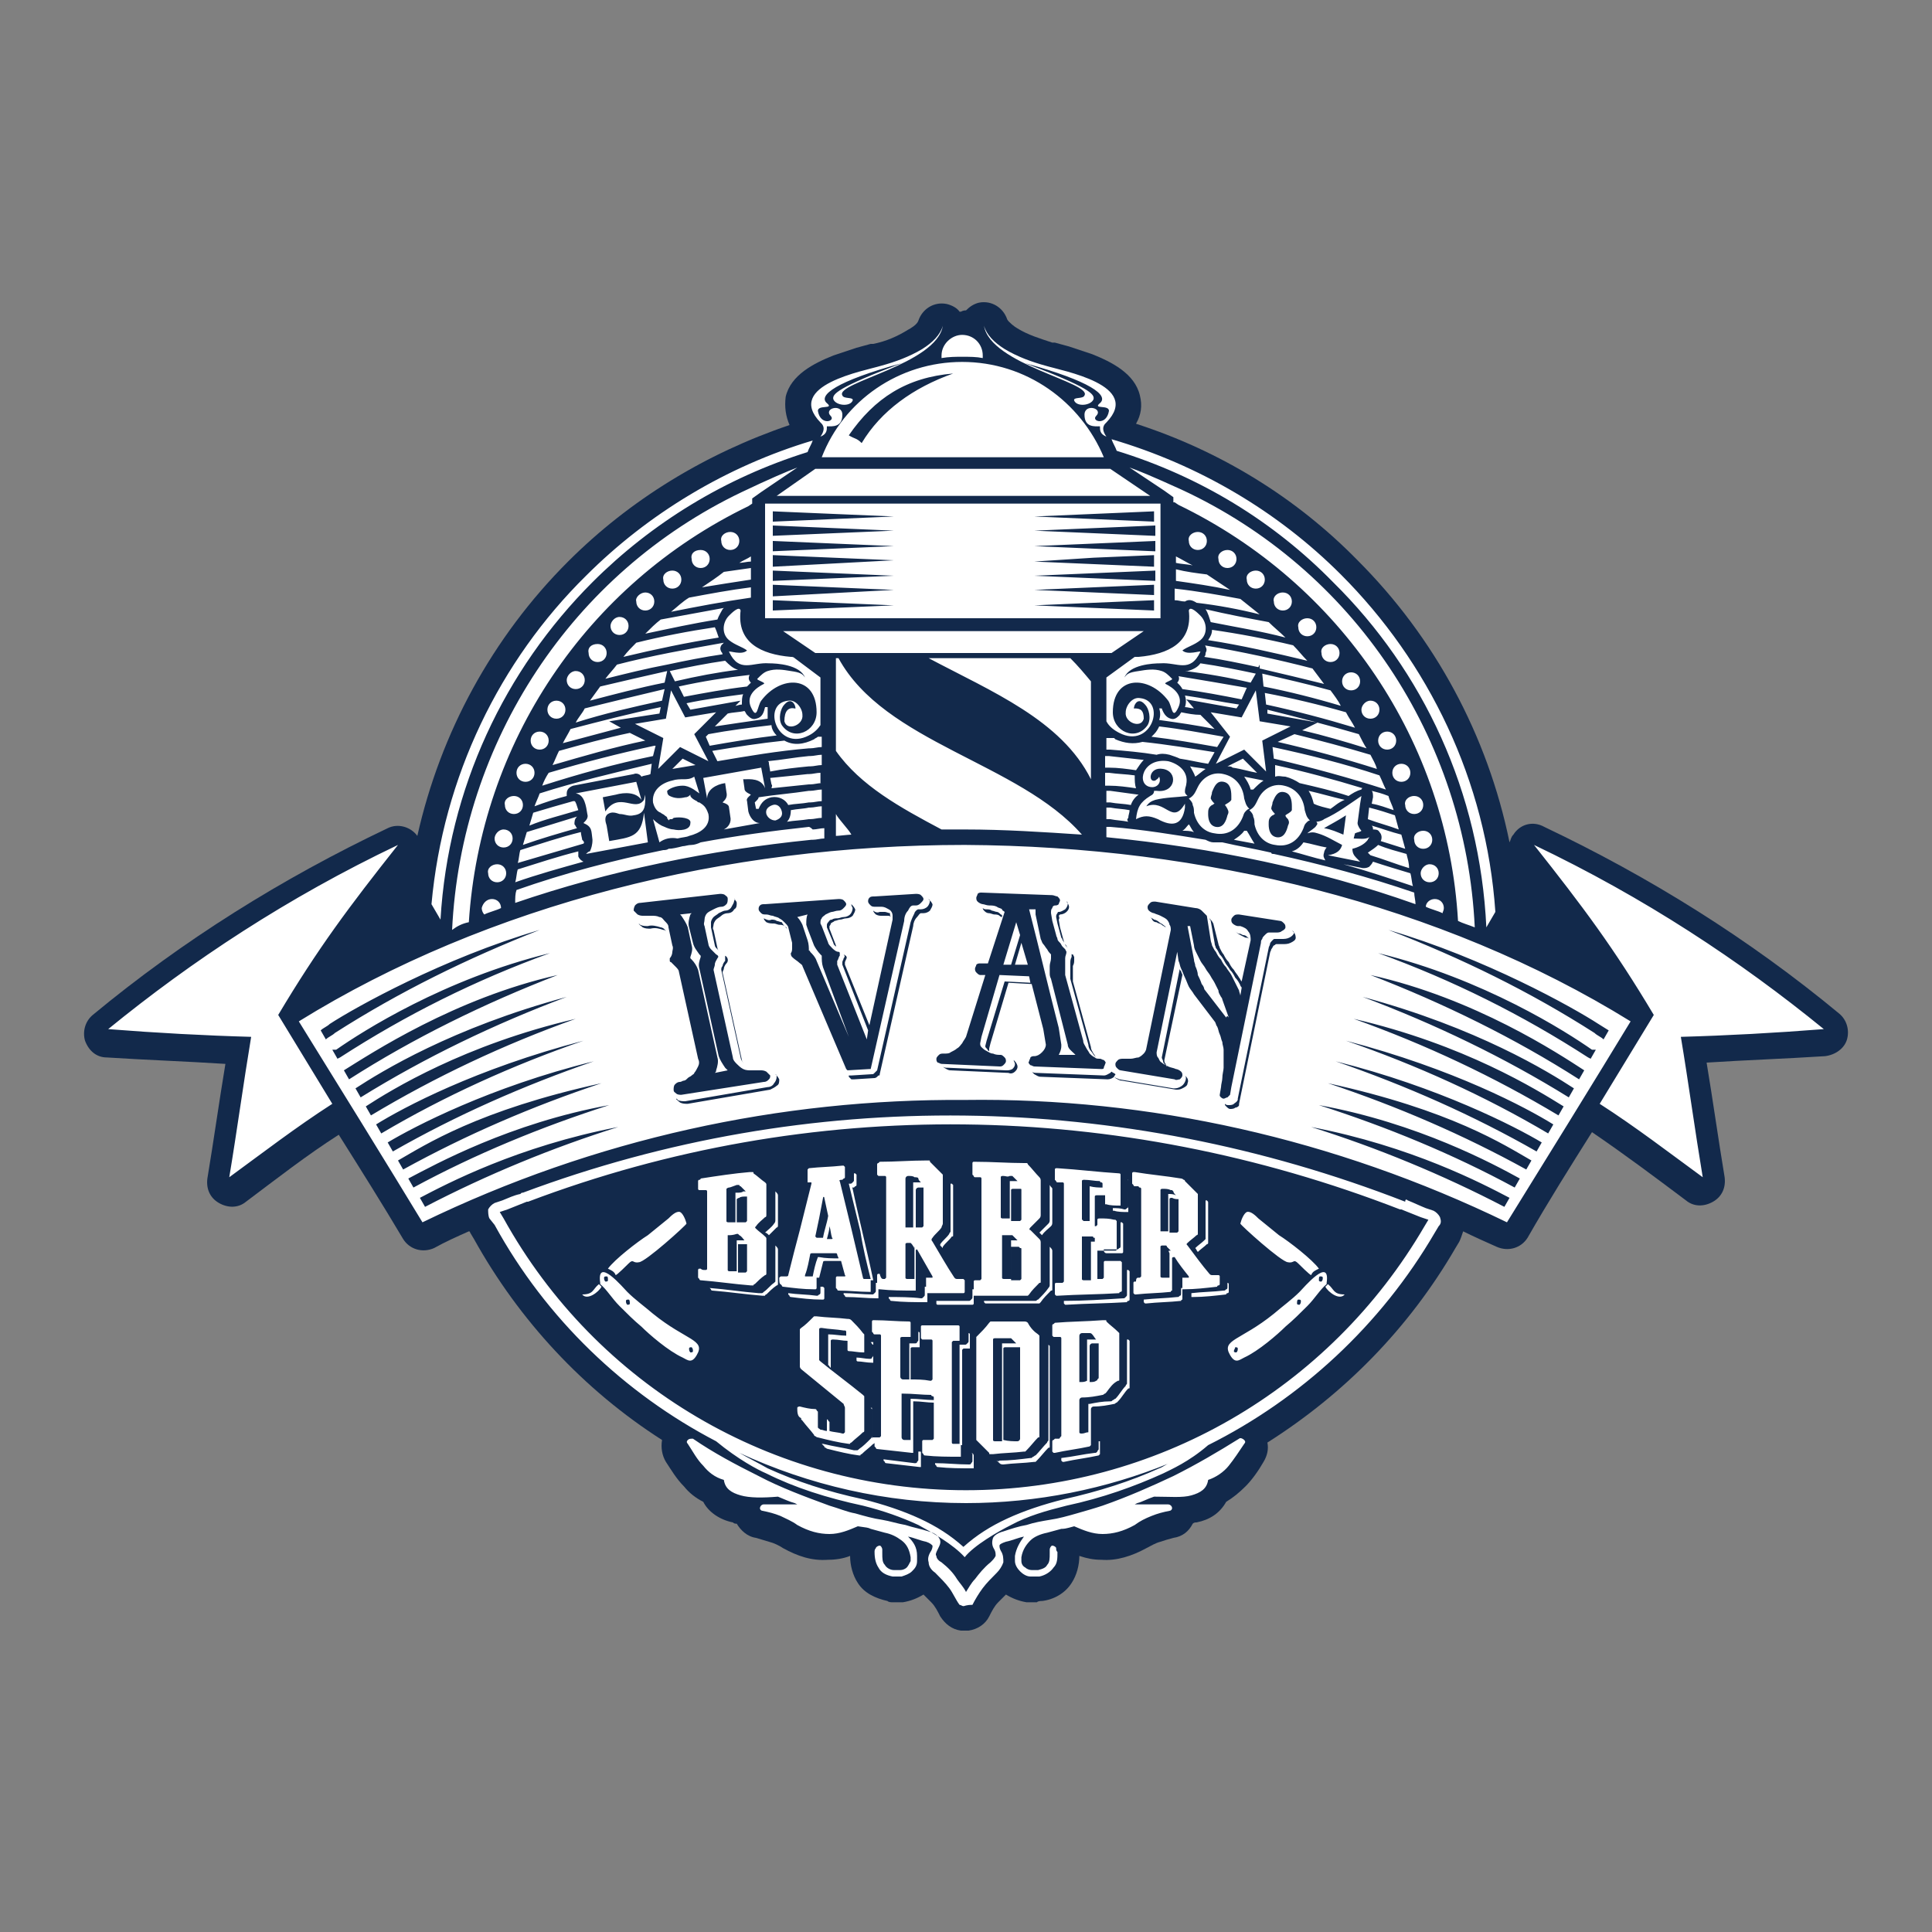
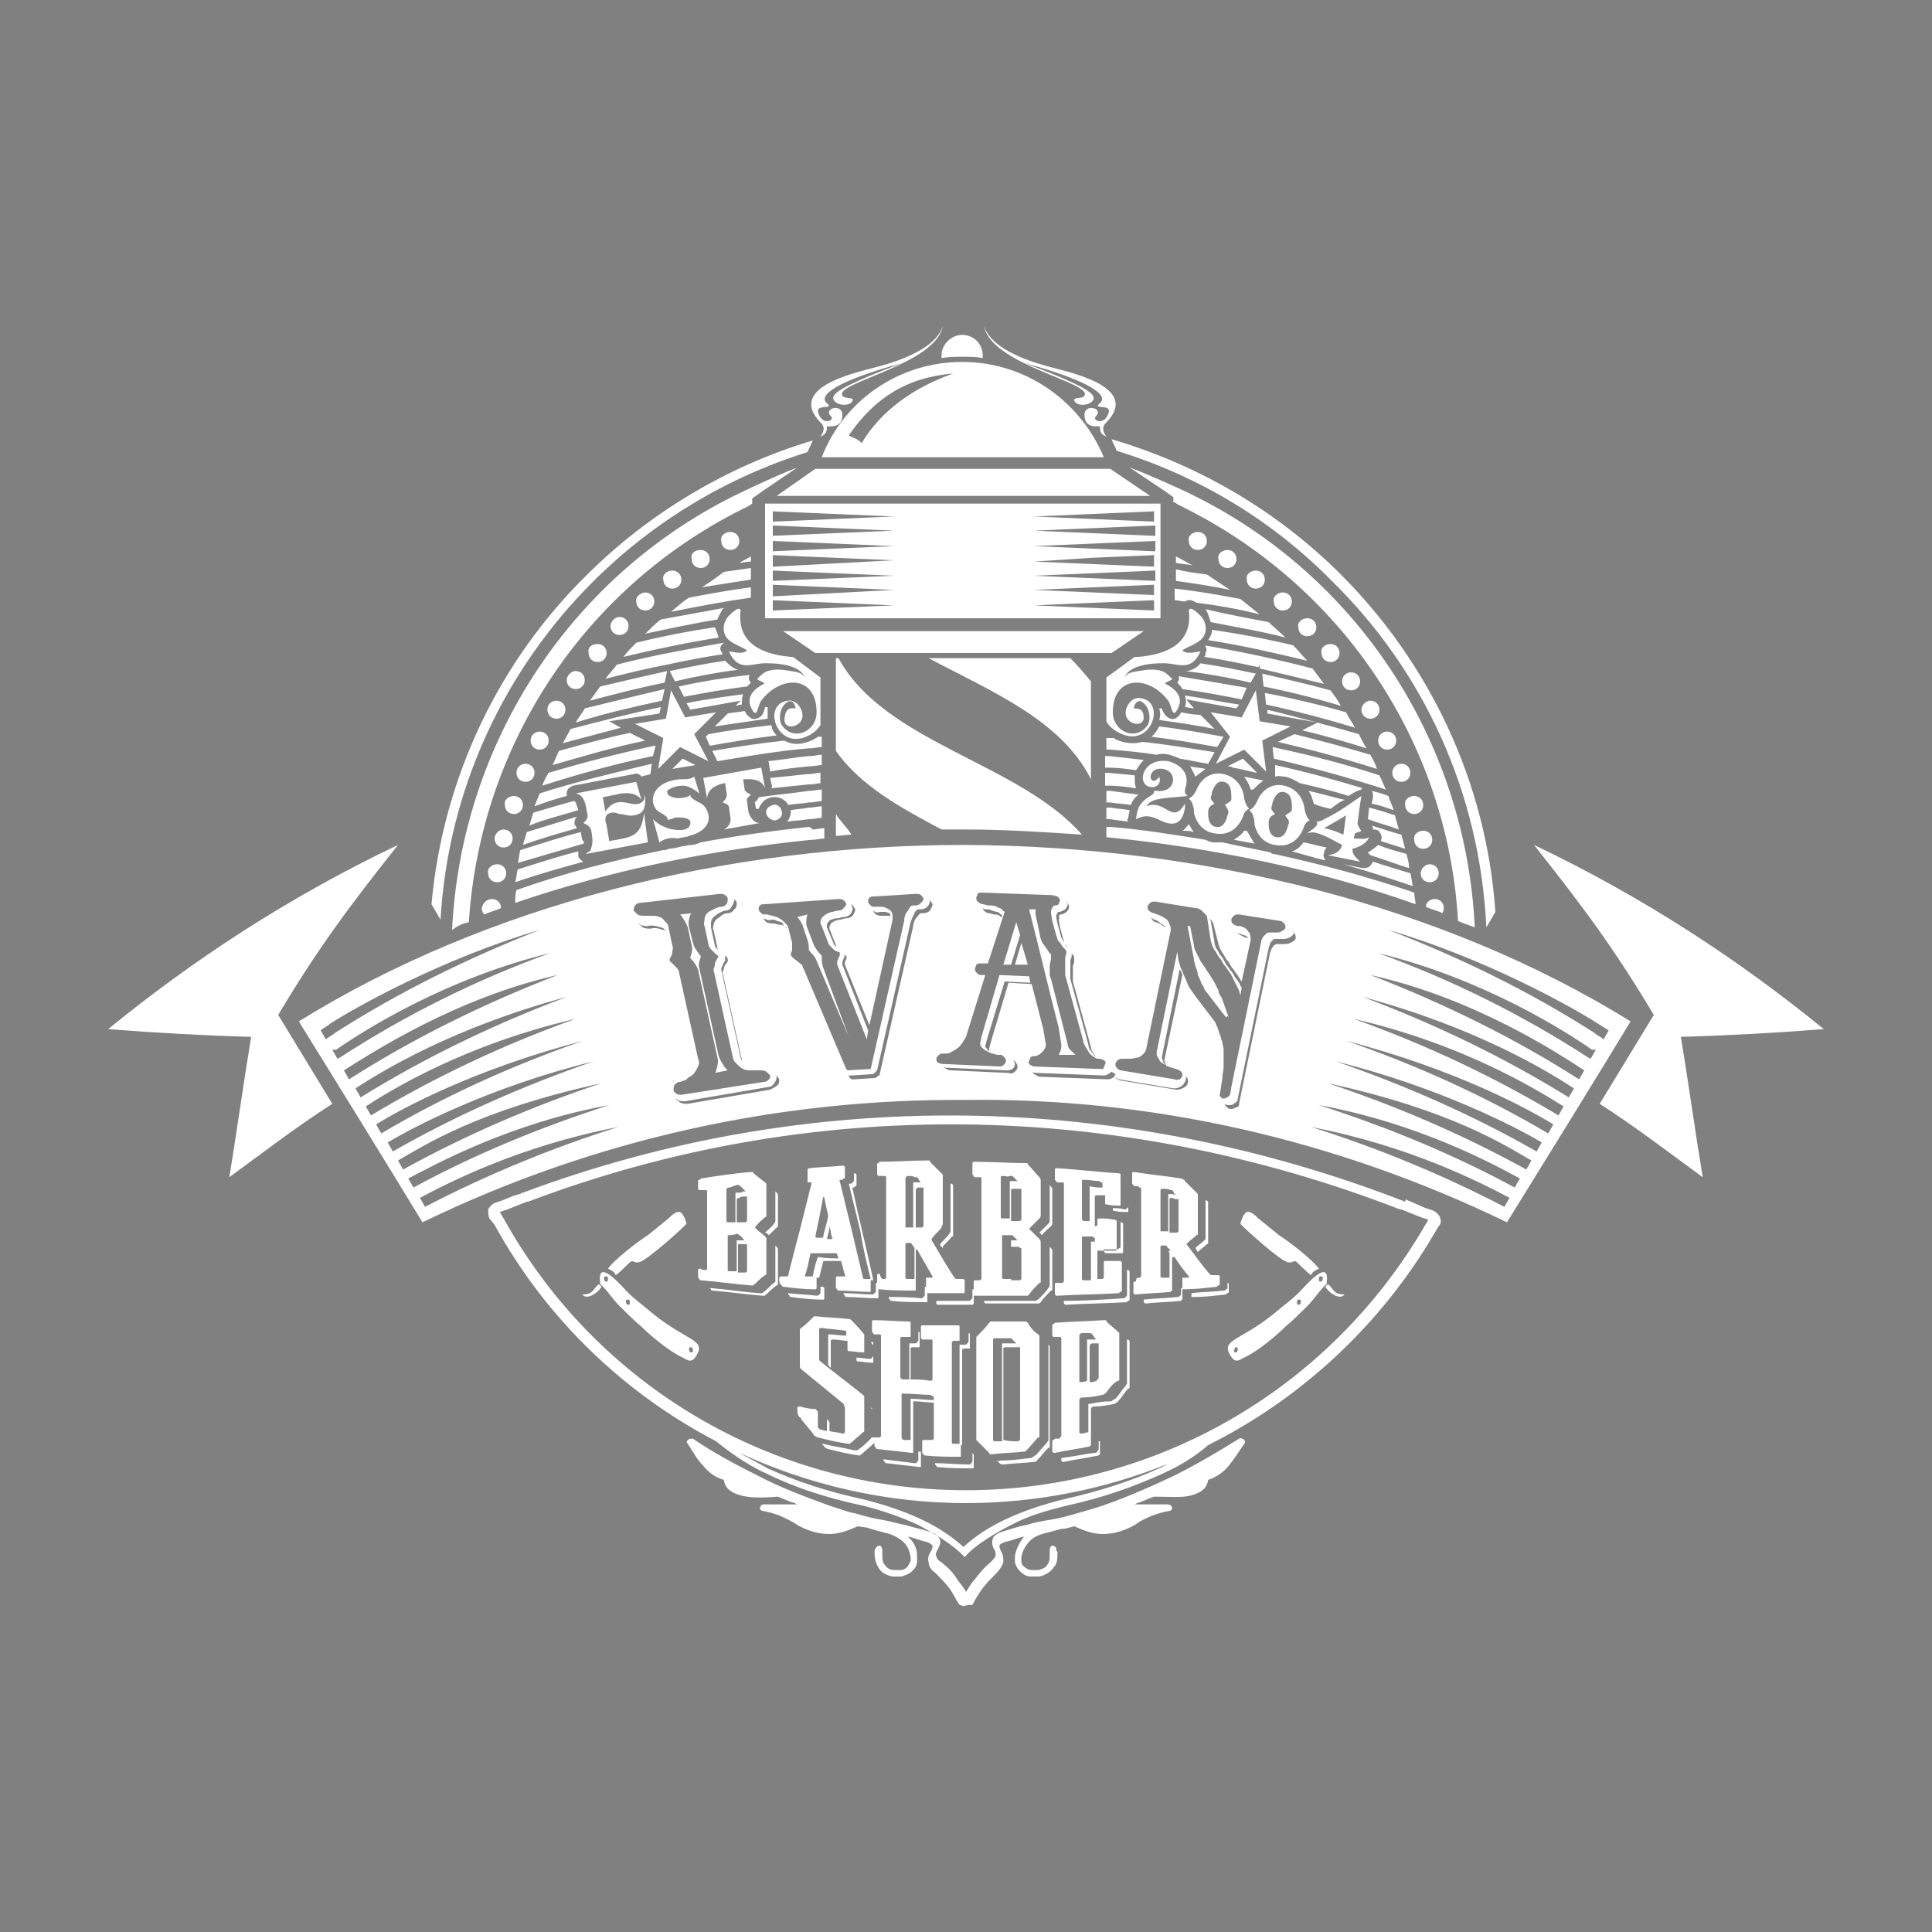
<svg xmlns="http://www.w3.org/2000/svg" version="1.1" id="Layer_1" x="0px" y="0px" viewBox="0 0 150 150" style="enable-background:new 0 0 150 150;" xml:space="preserve">
  <rect x="0" y="0" width="150" height="150" fill="#808080" stroke="none" />
  <style type="text/css">
	.st0{fill-rule:evenodd;clip-rule:evenodd;fill:#12294B;}
	.st1{fill-rule:evenodd;clip-rule:evenodd;fill:#FFFFFF;}
</style>
  <g>
-     <path class="st0" d="M75,24.1c0.3-0.3,0.6-0.5,1-0.6c1-0.2,1.9,0.4,2.2,1.3c0.1,0.2,0.6,0.6,0.8,0.7c0,0,0,0,0,0   c0.8,0.5,1.8,0.8,2.7,1.1c0.1,0,0.1,0,0.2,0c0.4,0.1,0.7,0.2,1.1,0.3c0.6,0.2,1.2,0.4,1.8,0.6c1.5,0.6,3.3,1.5,3.7,3.2   c0.2,0.8,0.1,1.5-0.3,2.2c6.5,2.1,12.4,5.7,17.2,10.6c6,6,10.1,13.6,11.8,21.9c0.1-0.2,0.1-0.4,0.3-0.6l0,0   c0.5-0.8,1.5-1.1,2.4-0.6c8.2,3.9,15.9,8.7,22.9,14.5c0.6,0.5,0.8,1.3,0.6,2c-0.2,0.7-0.9,1.2-1.7,1.3c-3.1,0.2-6.1,0.3-9.2,0.5   c0.5,3,0.9,5.9,1.4,8.9c0.1,0.8-0.2,1.5-0.9,1.9c-0.7,0.4-1.5,0.4-2.1-0.1c-2.4-1.8-4.8-3.6-7.3-5.3c-1.7,2.7-3.4,5.4-5,8.2   c-0.5,0.8-1.5,1.1-2.4,0.7c-0.9-0.4-1.8-0.8-2.6-1.2c-0.1,0.3-0.2,0.6-0.3,0.8l-0.3,0.5c-3.6,6.2-8.6,11.3-14.6,15.1   c0.1,0.5,0,1-0.3,1.5c-0.4,0.7-0.9,1.4-1.4,1.9c-0.5,0.5-1,0.9-1.5,1.2c-0.5,0.9-1.3,1.4-2.3,1.6c-0.1,0-0.2,0-0.3,0.1   c-0.3,0.6-0.8,1-1.5,1.1c-0.4,0.1-0.7,0.2-1,0.3c-0.4,0.1-0.7,0.3-1.1,0.5c-1.1,0.6-2.3,1-3.5,0.9c-0.6,0-1.1-0.1-1.7-0.3   c0,0.7-0.2,1.5-0.6,2.1c-0.5,0.8-1.4,1.3-2.3,1.4c-0.1,0-0.3,0-0.4,0.1c-0.3,0-0.5,0-0.8,0c-0.6-0.1-1.1-0.3-1.6-0.6   c-0.2,0.2-0.4,0.4-0.6,0.6c-0.3,0.3-0.5,0.7-0.7,1.1c-0.3,0.6-0.9,1-1.6,1.1c-0.1,0-0.1,0-0.2,0c0,0,0,0-0.1,0h0c0,0,0,0-0.1,0   c-0.1,0-0.1,0-0.2,0c-0.7-0.1-1.2-0.5-1.6-1.1c-0.2-0.4-0.4-0.8-0.7-1.1c-0.2-0.2-0.4-0.4-0.6-0.6c-0.5,0.3-1,0.5-1.6,0.6   c-0.3,0-0.5,0-0.8,0c-0.1,0-0.3,0-0.4-0.1c-0.9-0.2-1.8-0.6-2.3-1.4c-0.4-0.6-0.6-1.4-0.6-2.1c-0.5,0.2-1.1,0.3-1.7,0.3   c-1.3,0.1-2.4-0.3-3.5-0.9c-0.3-0.2-0.7-0.4-1.1-0.5c-0.3-0.1-0.7-0.2-1-0.3c-0.7-0.1-1.2-0.6-1.5-1.1c-0.1,0-0.2,0-0.3-0.1   c-1-0.2-1.9-0.8-2.3-1.6c-0.6-0.3-1.1-0.7-1.5-1.2c-0.6-0.6-1-1.3-1.4-1.9c-0.3-0.5-0.4-1.1-0.3-1.7c-6.1-3.9-11.1-9.3-14.6-15.6   l-0.3-0.5c0,0,0-0.1-0.1-0.1c-0.9,0.4-1.8,0.8-2.7,1.3c-0.9,0.4-1.9,0.1-2.4-0.7c-1.6-2.7-3.3-5.4-5-8.1c-2.5,1.6-4.8,3.4-7.2,5.2   c-0.6,0.5-1.4,0.5-2.1,0.1c-0.7-0.4-1-1.1-0.9-1.9c0.5-3,0.9-5.9,1.4-8.9c-3.1-0.2-6.1-0.3-9.2-0.5c-0.8,0-1.4-0.5-1.7-1.3   c-0.2-0.7,0-1.5,0.6-2c7-5.8,14.7-10.6,22.9-14.5c0.8-0.4,1.8-0.1,2.3,0.6l0,0c0,0,0,0,0,0c1.8-8,5.8-15.4,11.7-21.3   c4.8-4.8,10.7-8.4,17.2-10.6c-0.3-0.7-0.4-1.4-0.3-2.2c0.4-1.7,2.2-2.6,3.7-3.2c0.6-0.2,1.2-0.4,1.8-0.6c0.4-0.1,0.7-0.2,1.1-0.3   c0.1,0,0.1,0,0.2,0c1-0.2,1.9-0.6,2.7-1.1c0,0,0,0,0,0c0.2-0.1,0.7-0.4,0.8-0.7c0.3-0.9,1.2-1.5,2.2-1.3c0.4,0.1,0.8,0.3,1,0.6   c0,0,0.1,0,0.1,0C74.8,24.1,74.9,24.1,75,24.1" />
    <path class="st1" d="M60,46.6l4.7,0.2l4.7,0.2L60,47.4V46.6z M69.4,40.1L60,40.5v-0.8L69.4,40.1z M69.4,41.2L60,41.6v-0.8l4.7,0.2   L69.4,41.2z M69.4,42.4L60,42.8V42l4.7,0.2L69.4,42.4z M60,43.1l4.7,0.2l4.7,0.2L60,44V43.1z M84.9,46.8l4.7-0.2v0.8L80.3,47   L84.9,46.8z M89.6,40.5l-9.3-0.4l9.3-0.4V40.5z M89.6,41.6l-9.3-0.4l4.7-0.2l4.7-0.2V41.6z M89.6,42.8l-9.3-0.4l4.7-0.2l4.7-0.2   V42.8z M84.9,43.3l4.7-0.2V44l-9.3-0.4L84.9,43.3z M84.9,45.6l4.7-0.2v0.8l-9.3-0.4L84.9,45.6z M80.3,44.7l4.7-0.2l4.7-0.2v0.8   L80.3,44.7z M60,45.4l4.7,0.2l4.7,0.2L60,46.3V45.4z M64.7,44.5l4.7,0.2L60,45.1v-0.8L64.7,44.5z M90.2,39.1H59.4V48h30.7V39.1z    M60.3,38.5h29l-3.1-2.1H63.3L60.3,38.5z M95.4,79l-0.5-1.4c0-0.1-0.1-0.2-0.1-0.2c-0.1-0.2-0.2-0.3-0.2-0.5   c-0.1-0.2-0.2-0.4-0.3-0.6c-0.1-0.2-0.2-0.3-0.3-0.5c-0.1-0.2-0.3-0.4-0.4-0.6c-0.1-0.2-0.3-0.4-0.4-0.6c-0.1-0.2-0.2-0.4-0.3-0.6   c-0.1-0.2-0.2-0.4-0.2-0.6l-0.3-1.5l-0.2,0l0.5,2.6c0,0.2,0.1,0.3,0.1,0.5c0.1,0.2,0.2,0.5,0.2,0.7c0.1,0.2,0.2,0.4,0.3,0.7   c0.1,0.1,0.2,0.3,0.2,0.4l1.7,2.2l0,0C95.3,78.8,95.3,78.9,95.4,79z M79.9,70.6c0.8,3.1,1.5,6.1,2.3,9.2l0.2,1.3l0,0.1   c0,0.3-0.1,0.5-0.2,0.7l1.3,0c0,0-0.1-0.1-0.1-0.1c-0.2-0.2-0.5-0.4-0.5-0.7l-1.3-5.1c-0.1-0.2-0.1-0.3-0.1-0.5c0-0.2,0-0.3,0-0.5   c0-0.2,0.1-0.4,0.1-0.6c0-0.1,0-0.1,0-0.2c0,0,0,0,0-0.1c-0.1-0.1-0.2-0.2-0.3-0.4c-0.1-0.1-0.2-0.3-0.3-0.4   c-0.1-0.1-0.1-0.2-0.2-0.4l0,0l-0.4-1.9l0-0.1c0-0.1,0-0.2,0-0.3L79.9,70.6z M63.8,74.2c0,0-0.1-0.1-0.1-0.1   c-0.2-0.2-0.4-0.5-0.5-0.7l-0.5-1.3l-0.1-0.3l0-0.1c0-0.2,0-0.5,0.1-0.7l-0.8,0.2c0.2,0.2,0.3,0.4,0.4,0.6l0.4,1.2   c0.1,0.3,0.1,0.6,0.1,0.8c0,0,0,0,0,0c0,0,0.1,0,0.1,0.1c0.2,0.2,0.4,0.4,0.5,0.7l2.5,5.9l-2-5.4C63.8,74.8,63.8,74.5,63.8,74.2   C63.8,74.2,63.8,74.2,63.8,74.2z M53.7,70.9l-0.9,0.1c0,0,0.1,0.1,0.1,0.1c0.2,0.3,0.4,0.6,0.5,0.9l0.3,1.4c0.1,0.3,0,0.6-0.1,0.9   c0,0,0,0.1,0,0.1c0,0,0,0,0.1,0.1c0.2,0.2,0.4,0.5,0.5,0.8l1.5,6.8c0.1,0.3,0,0.7-0.1,1c0,0.1,0,0.1-0.1,0.2l1-0.2   c-0.1-0.1-0.1-0.1-0.2-0.2c-0.2-0.3-0.4-0.6-0.5-0.9l-1.5-6.8c-0.1-0.3,0-0.6,0.1-0.9c0,0,0-0.1,0-0.1c0,0,0,0-0.1-0.1   c-0.2-0.3-0.4-0.5-0.5-0.9L53.5,72c-0.1-0.3,0-0.7,0.1-1C53.6,71,53.6,71,53.7,70.9z M91.4,73.9l-1.6,7.8c0,0.1,0,0.3,0.1,0.4   c0.1,0.1,0.1,0.3,0.3,0.4c0.1,0.1,0.3,0.2,0.5,0.3c0.2,0.1,0.4,0.1,0.6,0.2c0.1,0,0.3,0.1,0.4,0.2c0.1,0.1,0.1,0.2,0.1,0.3   c0,0.1-0.1,0.2-0.2,0.3c-0.1,0-0.3,0.1-0.4,0l-4.2-0.7c-0.1,0-0.2-0.1-0.3-0.2c-0.1-0.1-0.1-0.2-0.1-0.3c0-0.1,0.1-0.2,0.2-0.3   c0.1-0.1,0.3-0.1,0.4-0.1c0.2,0,0.4,0,0.6,0c0.2,0,0.4-0.1,0.6-0.1c0.2-0.1,0.3-0.2,0.4-0.3c0.1-0.1,0.2-0.3,0.2-0.4l1.9-9.2   c0-0.1,0-0.3-0.1-0.4c0-0.1-0.1-0.3-0.2-0.4c-0.1-0.1-0.3-0.2-0.5-0.3c-0.2-0.1-0.3-0.1-0.5-0.2c-0.1,0-0.3-0.1-0.4-0.2   c-0.1-0.1-0.1-0.2-0.1-0.3c0-0.1,0.1-0.2,0.2-0.3c0.1-0.1,0.2-0.1,0.4-0.1l3.1,0.5c0.2,0,0.4,0.1,0.5,0.2c0.1,0.1,0.3,0.3,0.4,0.4   L94,73c0,0.1,0.1,0.3,0.1,0.4c0.1,0.2,0.2,0.4,0.3,0.5c0.1,0.2,0.2,0.4,0.4,0.6c0.1,0.2,0.2,0.4,0.4,0.6c0.1,0.2,0.3,0.4,0.4,0.6   c0.1,0.2,0.2,0.4,0.3,0.6c0.1,0.2,0.2,0.4,0.3,0.6c0,0.1,0.1,0.3,0.1,0.4l0.1-0.6c0-0.1-0.1-0.1-0.1-0.2c-0.1-0.2-0.2-0.4-0.4-0.6   c-0.1-0.2-0.2-0.4-0.4-0.6c-0.1-0.2-0.3-0.4-0.4-0.6c-0.1-0.2-0.2-0.4-0.4-0.6c-0.1-0.2-0.2-0.4-0.3-0.5c0-0.1-0.1-0.2-0.1-0.4   l-0.3-1.7c0,0,0,0,0,0c0-0.1-0.1-0.1-0.1-0.2c0.1,0.1,0.2,0.2,0.3,0.4c0,0,0,0,0,0l0.4,1.6c0,0.1,0.1,0.2,0.1,0.3   c0.1,0.2,0.2,0.4,0.3,0.5c0.1,0.2,0.2,0.4,0.4,0.6c0.1,0.2,0.2,0.4,0.4,0.6c0.1,0.2,0.3,0.4,0.4,0.6c0.1,0.1,0.1,0.2,0.2,0.3   l0.7-3.2c0-0.2,0-0.5-0.2-0.7c-0.1-0.2-0.3-0.3-0.6-0.4l-0.2,0c-0.1,0-0.3-0.1-0.4-0.2c-0.1-0.1-0.1-0.2-0.1-0.3   c0-0.1,0.1-0.2,0.2-0.3c0.1-0.1,0.2-0.1,0.4-0.1l3.2,0.5c0.1,0,0.2,0.1,0.3,0.2c0.1,0.1,0.1,0.2,0.1,0.3c0,0.1-0.1,0.2-0.3,0.3   c-0.1,0.1-0.3,0.1-0.4,0.1l-0.3,0c-0.1,0-0.2,0-0.3,0c-0.1,0-0.2,0.1-0.3,0.2c-0.1,0.1-0.2,0.2-0.2,0.3c-0.1,0.1-0.1,0.2-0.1,0.3   l-2.3,11.2l-0.1,0.6c-0.1,0.1-0.1,0.1-0.2,0.2c-0.1,0-0.2,0.1-0.3,0.1c-0.1,0-0.2-0.1-0.2-0.1c-0.1-0.1-0.1-0.1-0.1-0.2l0.1-0.6   c0-0.2,0.1-0.5,0.1-0.7c0-0.3,0.1-0.6,0.1-0.8c0-0.3,0-0.5,0-0.8c0-0.2,0-0.4,0-0.6c0-0.2-0.1-0.4-0.1-0.6   c-0.1-0.2-0.1-0.4-0.2-0.6c-0.1-0.2-0.1-0.4-0.2-0.6c-0.1-0.1-0.1-0.3-0.2-0.4l-1.6-2.1c-0.1-0.2-0.3-0.4-0.4-0.6   c-0.1-0.2-0.2-0.5-0.3-0.7c-0.1-0.2-0.2-0.5-0.3-0.7c-0.1-0.2-0.1-0.4-0.2-0.6L91.4,73.9z M78.5,74.9l0.7-2.3l-0.3-1l-1,3.3   L78.5,74.9z M79.3,73.2l-0.5,1.7l1,0L79.3,73.2z M79.9,75.8l-2.3-0.1l-1.4,4.8l-0.1,0.5c0,0.1,0,0.2,0.1,0.3   c0.1,0.1,0.2,0.2,0.4,0.3c0.2,0.1,0.3,0.2,0.5,0.2c0.2,0.1,0.4,0.1,0.6,0.1c0.1,0,0.2,0.1,0.3,0.2c0.1,0.1,0.1,0.2,0.1,0.3   c0,0.1-0.1,0.2-0.2,0.3c-0.1,0.1-0.2,0.1-0.3,0.1l-4.5-0.2c-0.1,0-0.2-0.1-0.3-0.1c-0.1-0.1-0.1-0.2-0.1-0.3c0-0.1,0.1-0.2,0.2-0.3   c0.1-0.1,0.2-0.1,0.4-0.1c0.2,0,0.4,0,0.5-0.1c0.2-0.1,0.4-0.2,0.5-0.3c0.2-0.1,0.3-0.3,0.4-0.4c0.1-0.2,0.2-0.3,0.3-0.5l1.5-4.8   l-0.4,0c-0.1,0-0.2-0.1-0.3-0.2c-0.1-0.1-0.1-0.2-0.1-0.3c0-0.1,0.1-0.2,0.1-0.3c0.1-0.1,0.2-0.1,0.3-0.1l0.6,0l1.3-4   c-0.1-0.1-0.2-0.1-0.2-0.2c-0.1-0.1-0.3-0.1-0.4-0.2c-0.2-0.1-0.4-0.1-0.6-0.1c-0.2,0-0.4-0.1-0.5-0.1c-0.1,0-0.3-0.1-0.4-0.2   c-0.1-0.1-0.1-0.2-0.1-0.3c0-0.1,0.1-0.2,0.1-0.3c0.1-0.1,0.2-0.1,0.3-0.1l5.5,0.2c0.1,0,0.3,0.1,0.4,0.1c0.1,0.1,0.2,0.2,0.2,0.3   c0,0.1-0.1,0.2-0.1,0.3c-0.1,0.1-0.2,0.1-0.3,0.1c-0.1,0-0.2,0.1-0.2,0.2c-0.1,0.1-0.1,0.2-0.1,0.4l0.1,0.6l0.3,1.1   c0,0.1,0.1,0.2,0.1,0.3c0,0.1,0.1,0.2,0.2,0.3c0.1,0.1,0.1,0.2,0.2,0.3c0.1,0.1,0.1,0.1,0.2,0.2l0,0l0.1,0.2l0,0   c0,0.2-0.1,0.3-0.1,0.5c0,0.2,0,0.3,0,0.5c0,0.2,0,0.3,0,0.5c0,0.1,0,0.2,0,0.3l1.4,5.1c0,0.2,0.1,0.3,0.2,0.5   c0.1,0.2,0.2,0.3,0.3,0.5c0.1,0.1,0.2,0.2,0.4,0.3c0.1,0.1,0.2,0.1,0.4,0.1c0.1,0,0.2,0.1,0.3,0.1c0.1,0.1,0.2,0.2,0.1,0.3   c0,0.1-0.1,0.2-0.1,0.3C85.7,83,85.6,83,85.5,83l-5.2-0.2c-0.1,0-0.2-0.1-0.3-0.1c-0.1-0.1-0.2-0.2-0.1-0.3c0-0.1,0.1-0.2,0.1-0.3   c0.1-0.1,0.2-0.1,0.3-0.1c0.2,0,0.4-0.1,0.6-0.3c0.2-0.2,0.3-0.4,0.3-0.6L81,79.9l-0.9-3.5l-1.8-0.1L76.9,81l-0.1,0.4   c0,0.1,0,0.1,0,0.2c-0.1,0-0.1-0.1-0.2-0.2c-0.1-0.1-0.1-0.1-0.1-0.2l0.1-0.4l1.4-4.6l2,0.1L79.9,75.8z M67.3,80.7l0.1-0.7l-2-5.1   c0-0.1,0-0.2,0-0.2c0-0.1,0.1-0.2,0.1-0.3c0.1-0.1,0.1-0.2,0-0.3c0.4,0.2,0.2,0.3,0.1,0.6c0,0.1,0,0.2,0,0.2l1.9,4.7l1.8-8.2l0-0.3   c0-0.2-0.1-0.4-0.3-0.5c-0.2-0.1-0.3-0.2-0.6-0.2l-0.4,0c-0.2,0-0.3,0-0.4-0.1c-0.1-0.1-0.2-0.2-0.2-0.3c0-0.1,0-0.2,0.1-0.3   c0.1-0.1,0.2-0.1,0.4-0.1l3.2-0.2c0.1,0,0.3,0,0.4,0.1c0.1,0.1,0.2,0.2,0.2,0.3c0,0.1-0.1,0.2-0.2,0.3c-0.1,0.1-0.2,0.2-0.4,0.2   l-0.2,0c-0.2,0-0.3,0.2-0.4,0.4c-0.2,0.2-0.3,0.5-0.3,0.8l-2.6,11.5L67.5,83l-1.7,0.1L65.7,83l-3.4-8c0-0.1-0.2-0.2-0.3-0.3   c-0.1-0.1-0.3-0.2-0.5-0.4c-0.1-0.1-0.1-0.2-0.1-0.3c0.1-0.1,0.1-0.3,0.1-0.4c0-0.1,0-0.3,0-0.4L61.2,72c0-0.1-0.2-0.3-0.3-0.4   c-0.1-0.1-0.2-0.2-0.4-0.3c-0.1-0.1-0.3-0.1-0.5-0.2c-0.2,0-0.3-0.1-0.5-0.1c-0.2,0-0.3,0-0.4-0.1c-0.1-0.1-0.2-0.2-0.2-0.3   c0-0.1,0-0.2,0.1-0.3c0.1-0.1,0.2-0.1,0.4-0.1l5.7-0.4c0.1,0,0.3,0,0.4,0.1c0.1,0.1,0.2,0.2,0.2,0.3c0,0.1-0.1,0.2-0.2,0.3   c-0.1,0.1-0.2,0.2-0.4,0.2c-0.2,0-0.4,0.1-0.5,0.1c-0.1,0-0.3,0.1-0.5,0.2c-0.1,0.1-0.3,0.2-0.3,0.3c-0.1,0.1-0.1,0.2-0.1,0.4   l0.1,0.2l0.5,1.3c0,0.1,0.2,0.3,0.3,0.4c0.1,0.1,0.3,0.3,0.5,0.3c0.1,0,0.1,0.1,0.1,0.1c0,0.1,0,0.1,0,0.2   c-0.1,0.1-0.1,0.3-0.2,0.4c0,0.1,0,0.2,0,0.3L67.3,80.7z M55.9,69.4c0.1,0,0.3,0,0.4,0.1c0.1,0.1,0.2,0.1,0.2,0.3   c0,0.1,0,0.3-0.1,0.4c-0.1,0.1-0.2,0.2-0.4,0.2c-0.2,0-0.4,0.1-0.6,0.2c-0.2,0.1-0.4,0.2-0.5,0.3c-0.1,0.1-0.2,0.3-0.2,0.5   c0,0.2-0.1,0.3,0,0.5l0.3,1.4c0,0.1,0.1,0.3,0.2,0.4c0.1,0.1,0.3,0.3,0.4,0.4c0.2,0.1,0.2,0.2,0.1,0.3c-0.1,0.2-0.2,0.3-0.2,0.5   c0,0.1-0.1,0.3-0.1,0.4l1.5,6.8c0,0.2,0.2,0.4,0.3,0.5c0.1,0.1,0.3,0.3,0.5,0.4c0.2,0.1,0.4,0.1,0.6,0.1c0.2,0,0.5,0,0.7,0   c0.2,0,0.3,0,0.5,0.1c0.1,0.1,0.2,0.2,0.3,0.3c0,0.1,0,0.2-0.1,0.3c-0.1,0.1-0.2,0.2-0.4,0.2L52.9,85c-0.1,0-0.3,0-0.4-0.1   c-0.1-0.1-0.2-0.1-0.2-0.3c0-0.1,0-0.3,0.1-0.4c0.1-0.1,0.2-0.2,0.4-0.2c0.1,0,0.2-0.1,0.3-0.1c0.1,0,0.2-0.1,0.3-0.2   c0.1-0.1,0.2-0.1,0.3-0.2c0.1-0.1,0.2-0.1,0.2-0.2c0.1-0.1,0.2-0.3,0.3-0.5c0.1-0.2,0.1-0.4,0-0.6l-1.5-6.8c0-0.1-0.2-0.3-0.2-0.3   c-0.1-0.1-0.3-0.3-0.4-0.4c-0.1,0-0.1-0.1-0.1-0.1c0-0.1,0-0.1,0-0.2c0.1-0.1,0.2-0.3,0.2-0.5c0-0.1,0.1-0.3,0-0.5l-0.3-1.4   c0-0.2-0.1-0.3-0.3-0.5c-0.1-0.1-0.2-0.3-0.4-0.3c-0.2-0.1-0.4-0.1-0.6-0.1c-0.2,0-0.4,0-0.6,0c-0.2,0-0.3,0-0.5-0.1   c-0.1-0.1-0.2-0.2-0.3-0.3c0-0.1,0-0.2,0.1-0.4c0.1-0.1,0.2-0.2,0.4-0.2L55.9,69.4z M100.3,72.2c0,0,0.1,0.1,0.1,0.1   c0.1,0.1,0.2,0.3,0.2,0.5c0,0.2-0.2,0.3-0.4,0.4c-0.2,0.1-0.4,0.1-0.6,0.1l-0.3,0c0,0-0.1,0-0.2,0c-0.1,0-0.1,0.1-0.2,0.1   c-0.1,0.1-0.1,0.2-0.2,0.3c0,0.1-0.1,0.2-0.1,0.3l-2.3,11.2l-0.1,0.5c0,0,0,0,0,0.1C96.2,85.9,96,86,95.9,86   c-0.1,0.1-0.3,0.1-0.4,0.1c-0.1,0-0.2-0.1-0.3-0.2c-0.1-0.1-0.1-0.1-0.1-0.2c0.1,0.1,0.2,0.1,0.3,0.1c0.1,0,0.3,0,0.4-0.1   c0.1-0.1,0.2-0.1,0.3-0.3c0,0,0,0,0-0.1l0.1-0.5l2.3-11.2c0-0.1,0.1-0.2,0.1-0.3c0-0.1,0.1-0.2,0.2-0.3c0.1-0.1,0.1-0.1,0.2-0.1   c0,0,0.1,0,0.2,0l0.3,0c0.2,0,0.4,0,0.6-0.1c0.2-0.1,0.3-0.2,0.4-0.4C100.4,72.4,100.4,72.3,100.3,72.2z M97,72.9   c-0.1-0.1-0.2-0.1-0.3-0.1l-0.2-0.1c-0.2-0.1-0.4-0.2-0.5-0.3c0,0-0.1-0.1-0.1-0.1c0.1,0.1,0.2,0.2,0.4,0.2l0.2,0.1   C96.7,72.6,96.8,72.7,97,72.9C96.9,72.9,97,72.9,97,72.9z M90.5,72c-0.1-0.1-0.2-0.1-0.3-0.2c-0.1-0.1-0.3-0.1-0.4-0.2   c-0.2,0-0.3-0.1-0.4-0.3c0,0-0.1-0.1-0.1-0.1c0.1,0.1,0.2,0.1,0.3,0.2c0.1,0,0.3,0.1,0.4,0.2c0.1,0.1,0.2,0.1,0.3,0.2   C90.4,71.9,90.5,71.9,90.5,72z M92,83.5c0,0,0.1,0.1,0.1,0.1c0.1,0.1,0.2,0.3,0.1,0.5c0,0.2-0.2,0.3-0.4,0.4   c-0.2,0.1-0.3,0.1-0.5,0.1l-4.2-0.7c-0.2,0-0.3-0.1-0.5-0.2c0,0-0.1-0.1-0.1-0.1c0.1,0.1,0.2,0.1,0.4,0.2l4.2,0.7   c0.2,0,0.3,0,0.5-0.1c0.2-0.1,0.3-0.2,0.4-0.4C92.1,83.8,92.1,83.6,92,83.5z M91.8,75.7l-1.4,6.6c0,0.1,0,0.2,0.1,0.3   c0,0.1,0.1,0.1,0.1,0.2c0,0,0,0-0.1-0.1c-0.1-0.1-0.2-0.2-0.2-0.3c0-0.1-0.1-0.2-0.1-0.3l1.4-6.9c0,0.1,0,0.1,0.1,0.2   C91.7,75.5,91.8,75.6,91.8,75.7z M77.8,71.2c-0.1,0-0.2-0.1-0.2-0.1c-0.1-0.1-0.3-0.1-0.4-0.1c-0.1,0-0.3-0.1-0.4-0.1   c-0.2,0-0.3-0.1-0.4-0.2c0,0-0.1-0.1-0.1-0.2c0.1,0.1,0.2,0.1,0.3,0.1c0.1,0,0.3,0,0.4,0.1c0.1,0,0.3,0.1,0.4,0.1   c0.1,0,0.2,0.1,0.3,0.2c0,0,0.1,0,0.1,0.1L77.8,71.2z M78.7,82.3c0,0,0.1,0.1,0.1,0.1c0.1,0.1,0.2,0.3,0.2,0.4   c0,0.2-0.1,0.3-0.2,0.4c-0.1,0.1-0.3,0.2-0.5,0.1l-4.5-0.2c-0.2,0-0.3-0.1-0.5-0.2c0,0-0.1-0.1-0.1-0.1c0.1,0.1,0.2,0.1,0.4,0.1   l4.5,0.2c0.2,0,0.3,0,0.5-0.1c0.1-0.1,0.2-0.2,0.2-0.4C78.8,82.5,78.7,82.4,78.7,82.3z M86.6,83.4L86.6,83.4c0,0.1-0.1,0.1-0.1,0.2   c-0.1,0.1-0.3,0.2-0.5,0.2l-5.2-0.2c-0.2,0-0.3-0.1-0.5-0.2c-0.1-0.1-0.1-0.1-0.2-0.2c0.1,0.1,0.3,0.1,0.4,0.1l5.2,0.2   c0.2,0,0.3-0.1,0.5-0.2c0,0,0.1-0.1,0.1-0.1c0,0,0,0,0,0C86.4,83.3,86.5,83.3,86.6,83.4z M83.1,74C83.2,74,83.2,74,83.1,74   c0.1,0.1,0.1,0.1,0.2,0.1l0.1,0.2c0,0.1,0,0.1,0,0.2c0,0.2,0,0.3-0.1,0.5c0,0.2,0,0.3,0,0.5c0,0.1,0,0.3,0,0.4c0,0.1,0,0.2,0,0.3   l1.4,5.1c0,0.2,0.1,0.3,0.2,0.5c0.1,0.1,0.1,0.2,0.2,0.3c0,0,0,0-0.1-0.1c-0.1-0.1-0.2-0.3-0.3-0.4c-0.1-0.1-0.2-0.3-0.2-0.5   l-1.4-5.1c0-0.1,0-0.2,0-0.3c0-0.1,0-0.3,0-0.4c0-0.2,0-0.3,0-0.5c0-0.2,0-0.3,0.1-0.5c0-0.1,0-0.1,0-0.2L83.1,74z M82.2,71.4   l0.1,0.6l0.3,1.1c0,0.1,0.1,0.2,0.1,0.2c0,0.1,0.1,0.2,0.2,0.3c0,0,0.1,0.1,0.1,0.1c0,0-0.1-0.1-0.1-0.1c-0.1-0.1-0.1-0.2-0.2-0.3   c-0.1-0.1-0.1-0.2-0.2-0.3c0-0.1-0.1-0.2-0.1-0.2l-0.3-1.1L82,71.2c0-0.1,0-0.2,0.1-0.3c0,0,0-0.1,0.1-0.1c0.2,0,0.3-0.1,0.5-0.2   c0.1-0.1,0.2-0.3,0.2-0.4c0-0.1,0-0.2-0.1-0.2c0,0,0,0,0,0c0.1,0.1,0.2,0.3,0.2,0.4c0,0.2-0.1,0.3-0.2,0.4   c-0.1,0.1-0.3,0.2-0.5,0.2c0,0,0,0-0.1,0.1C82.3,71.3,82.2,71.4,82.2,71.4z M66.1,70.2c0.1,0.1,0.2,0.2,0.3,0.4   c0,0.2-0.1,0.3-0.2,0.5c-0.1,0.1-0.3,0.2-0.5,0.2c-0.2,0-0.3,0.1-0.5,0.1c-0.1,0-0.3,0.1-0.4,0.1c-0.1,0.1-0.2,0.1-0.3,0.2   c0,0.1-0.1,0.2-0.1,0.2l0,0.2l0.5,1.3c0,0,0,0.1,0,0.1l0,0c-0.1-0.1-0.2-0.2-0.2-0.3L64.2,72l0-0.2c0-0.1,0.1-0.2,0.1-0.2   c0.1-0.1,0.1-0.2,0.3-0.2c0.1-0.1,0.3-0.1,0.4-0.1c0.2,0,0.3-0.1,0.5-0.1c0.2,0,0.4-0.1,0.5-0.2c0.1-0.1,0.2-0.3,0.2-0.5   C66.1,70.3,66.1,70.3,66.1,70.2z M61.1,72.1C61.1,72,61,72,60.9,71.9c-0.1-0.1-0.3-0.1-0.4-0.1c-0.1,0-0.3-0.1-0.4-0.1   c-0.2,0-0.4,0-0.6-0.1c-0.1-0.1-0.2-0.2-0.2-0.3c0,0,0,0,0,0c0.2,0.1,0.4,0.2,0.6,0.1c0.1,0,0.3,0,0.4,0.1c0.1,0,0.3,0.1,0.4,0.1   C60.8,71.8,60.9,71.9,61.1,72.1C61.1,72,61.1,72.1,61.1,72.1z M72.1,69.8c0.1,0.1,0.2,0.2,0.3,0.4c0,0.2-0.1,0.3-0.2,0.5   c-0.1,0.1-0.3,0.2-0.5,0.2l-0.2,0c-0.1,0-0.2,0.2-0.3,0.3c-0.2,0.2-0.3,0.5-0.3,0.7l-2.6,11.5c0,0.1,0,0.1-0.1,0.1l-0.1,0.1   c0,0-0.1,0.1-0.2,0.1l-1.6,0.1c-0.1,0-0.1,0-0.2,0l-0.1-0.1c0,0-0.1-0.1-0.1-0.1l0-0.1l0,0c0.1,0,0.1,0,0.2,0l1.6-0.1   c0.1,0,0.1,0,0.2-0.1l0.1-0.1c0,0,0.1-0.1,0.1-0.1l2.6-11.5c0.1-0.3,0.2-0.5,0.3-0.7c0-0.1,0.2-0.3,0.3-0.3l0.2,0   c0.2,0,0.4-0.1,0.5-0.2c0.1-0.1,0.2-0.3,0.2-0.5C72.1,69.9,72.1,69.8,72.1,69.8z M69.2,71.2c-0.1-0.1-0.2-0.1-0.3-0.1l-0.4,0   c-0.2,0-0.3,0-0.5-0.1c-0.1-0.1-0.2-0.2-0.2-0.3c0,0,0,0,0,0c0.1,0.1,0.3,0.2,0.5,0.1l0.4,0c0.1,0,0.3,0.1,0.4,0.1   C69.1,71.1,69.1,71.1,69.2,71.2z M57,69.8c0.1,0.1,0.2,0.2,0.2,0.3c0,0.2,0,0.4-0.2,0.5c-0.1,0.2-0.3,0.3-0.5,0.3   c-0.2,0-0.4,0.1-0.5,0.2c-0.1,0.1-0.3,0.2-0.4,0.3c-0.1,0.1-0.2,0.3-0.2,0.4c0,0.1-0.1,0.3,0,0.4l0.3,1.4c0,0.1,0.1,0.2,0.1,0.2   c0,0-0.1-0.1-0.1-0.1c-0.1-0.1-0.2-0.2-0.2-0.3L55.2,72c0-0.1,0-0.3,0-0.4c0-0.1,0.1-0.3,0.2-0.4c0.1-0.1,0.3-0.2,0.4-0.3   c0.2-0.1,0.4-0.2,0.5-0.2c0.2,0,0.4-0.1,0.5-0.3c0.1-0.2,0.2-0.3,0.2-0.5C57.1,69.9,57.1,69.8,57,69.8z M51.7,72.3   c-0.1-0.1-0.1-0.1-0.2-0.1c-0.3-0.1-0.6-0.2-1-0.1c-0.2,0-0.4,0-0.6-0.1c-0.1-0.1-0.3-0.2-0.3-0.3c0,0,0.1,0.1,0.1,0.1   c0.2,0.1,0.4,0.1,0.6,0.1c0.3-0.1,0.7,0,1,0.1C51.4,72,51.6,72.1,51.7,72.3C51.7,72.2,51.7,72.2,51.7,72.3z M60.2,83.4   c0.1,0.1,0.2,0.2,0.3,0.4c0,0.2,0,0.4-0.2,0.5c-0.1,0.1-0.3,0.2-0.5,0.3l-6.4,1.1c-0.2,0-0.4,0-0.6-0.1c-0.1-0.1-0.3-0.2-0.3-0.3   c0,0,0.1,0,0.1,0.1c0.2,0.1,0.4,0.1,0.6,0.1l6.4-1.1c0.2,0,0.4-0.1,0.5-0.3c0.1-0.1,0.2-0.3,0.2-0.5C60.3,83.4,60.2,83.4,60.2,83.4   z M56.3,74.2c0.2,0.1,0.3,0.4,0.1,0.6c-0.1,0.1-0.2,0.3-0.2,0.4c0,0.1-0.1,0.2-0.1,0.3l1.5,6.8c0,0.1,0.1,0.2,0.2,0.3   c0,0-0.1-0.1-0.1-0.1c-0.1-0.1-0.2-0.3-0.2-0.4l-1.5-6.8c0-0.1,0-0.2,0.1-0.3c0-0.1,0.1-0.3,0.2-0.4C56.3,74.4,56.3,74.3,56.3,74.2   z M24.9,80l0.4,0.7c0.2-0.2,0.5-0.3,0.7-0.5c5-3.2,10.3-5.8,15.9-8c-7.5,2.2-14.3,6-16.3,7.3C25.4,79.7,25.1,79.8,24.9,80z    M25.8,81.5l0.4,0.7l0.2-0.1c5.1-3.3,10.5-6,16.3-8.1c-8.2,2-14.6,6.1-16.6,7.5L25.8,81.5z M26.7,83.1l0.4,0.7   c5-3.2,10.5-5.9,16.2-8.1C35.3,77.5,28.8,81.8,26.7,83.1z M27.6,84.5l0.4,0.7c5-3.1,10.4-5.7,16-7.8C35.1,79.8,29.6,83.2,27.6,84.5   z M28.4,85.9l0.4,0.7c5-3,10.3-5.5,15.9-7.5C36.1,81.1,30.4,84.6,28.4,85.9z M29.2,87.3l0.4,0.7c4.9-2.9,10.2-5.3,15.7-7.2   C36.9,83,31.3,86,29.2,87.3z M30.1,88.7l0.4,0.7c4.9-2.8,10.1-5.1,15.6-7C38,84.4,32.1,87.5,30.1,88.7z M30.9,90.1l0.4,0.7   c4.9-2.7,10-4.9,15.4-6.7C37.1,86.2,33,88.9,30.9,90.1z M31.7,91.5l0.4,0.7c4.8-2.6,9.9-4.7,15.2-6.4   C39.6,87.2,33.8,90.4,31.7,91.5z M32.6,93l0.4,0.7c4.8-2.5,9.9-4.6,15-6.2C40.2,89,34.7,91.9,32.6,93z M124.9,80l-0.4,0.7   c-0.2-0.2-0.5-0.3-0.7-0.5c-5-3.2-10.3-5.8-16-8c7.5,2.2,14.3,6,16.3,7.3C124.4,79.7,124.6,79.8,124.9,80z M123.9,81.5l-0.4,0.7   l-0.2-0.1c-5.1-3.3-10.5-6-16.3-8.1c8.2,2,14.6,6.1,16.6,7.5L123.9,81.5z M123,83.1l-0.4,0.7c-5-3.2-10.5-5.9-16.2-8.1   C114.5,77.5,121,81.8,123,83.1z M122.2,84.5l-0.4,0.7c-5-3.1-10.4-5.7-16-7.8C114.7,79.8,120.2,83.2,122.2,84.5z M121.4,85.9   l-0.4,0.7c-5-3-10.3-5.5-15.9-7.5C113.7,81.1,119.3,84.6,121.4,85.9z M120.6,87.3l-0.4,0.7c-4.9-2.9-10.2-5.3-15.7-7.2   C112.9,83,118.5,86,120.6,87.3z M119.7,88.7l-0.4,0.7c-4.9-2.8-10.1-5.1-15.6-7C111.7,84.4,117.7,87.5,119.7,88.7z M118.9,90.1   l-0.4,0.7c-4.9-2.7-10-4.9-15.4-6.7C112.7,86.2,116.8,88.9,118.9,90.1z M118,91.5l-0.4,0.7c-4.8-2.6-9.9-4.7-15.2-6.4   C110.1,87.2,116,90.4,118,91.5z M117.2,93l-0.4,0.7c-4.8-2.5-9.9-4.6-15-6.2C109.6,89,115.1,91.9,117.2,93z M36.4,71.6   c0.9-13.9,9.1-26.2,21.7-32.3l0.3-0.2v-0.4l0.7-0.5l2.8-1.9c-0.8,0.3-2.2,0.9-4.3,1.9c-13.2,6.3-21.8,19.4-22.5,34   C35.5,71.9,35.9,71.7,36.4,71.6z M91.2,39l0.3,0.2c12.6,6.1,20.9,18.4,21.7,32.3c0.4,0.2,0.8,0.3,1.3,0.5   c-0.7-14.7-9.4-27.8-22.8-34c-2.2-1-3.4-1.5-4-1.7l2.7,1.8l0.7,0.5V39z M56.7,41.3c0.4,0,0.7,0.3,0.7,0.7c0,0.4-0.3,0.7-0.7,0.7   s-0.7-0.3-0.7-0.7C55.9,41.6,56.3,41.3,56.7,41.3z M54.4,42.7c0.4,0,0.7,0.3,0.7,0.7c0,0.4-0.3,0.7-0.7,0.7c-0.4,0-0.7-0.3-0.7-0.7   C53.6,43,53.9,42.7,54.4,42.7z M52.2,44.3c0.4,0,0.7,0.3,0.7,0.7c0,0.4-0.3,0.7-0.7,0.7c-0.4,0-0.7-0.3-0.7-0.7   C51.4,44.6,51.8,44.3,52.2,44.3z M50.1,46c0.4,0,0.7,0.3,0.7,0.7c0,0.4-0.3,0.7-0.7,0.7c-0.4,0-0.7-0.3-0.7-0.7   C49.3,46.4,49.7,46,50.1,46z M48.1,47.9c0.4,0,0.7,0.3,0.7,0.7c0,0.4-0.3,0.7-0.7,0.7s-0.7-0.3-0.7-0.7   C47.4,48.3,47.7,47.9,48.1,47.9z M46.4,50c0.4,0,0.7,0.3,0.7,0.7c0,0.4-0.3,0.7-0.7,0.7s-0.7-0.3-0.7-0.7   C45.6,50.3,45.9,50,46.4,50z M44.7,52.1c0.4,0,0.7,0.3,0.7,0.7c0,0.4-0.3,0.7-0.7,0.7c-0.4,0-0.7-0.3-0.7-0.7   C44,52.5,44.3,52.1,44.7,52.1z M43.2,54.4c0.4,0,0.7,0.3,0.7,0.7c0,0.4-0.3,0.7-0.7,0.7s-0.7-0.3-0.7-0.7   C42.5,54.7,42.8,54.4,43.2,54.4z M41.9,56.8c0.4,0,0.7,0.3,0.7,0.7c0,0.4-0.3,0.7-0.7,0.7c-0.4,0-0.7-0.3-0.7-0.7   C41.2,57.1,41.5,56.8,41.9,56.8z M40.8,59.3c0.4,0,0.7,0.3,0.7,0.7c0,0.4-0.3,0.7-0.7,0.7c-0.4,0-0.7-0.3-0.7-0.7   C40.1,59.6,40.4,59.3,40.8,59.3z M39.9,61.8c0.4,0,0.7,0.3,0.7,0.7c0,0.4-0.3,0.7-0.7,0.7c-0.4,0-0.7-0.3-0.7-0.7   C39.1,62.1,39.5,61.8,39.9,61.8z M39.1,64.4c0.4,0,0.7,0.3,0.7,0.7c0,0.4-0.3,0.7-0.7,0.7c-0.4,0-0.7-0.3-0.7-0.7   C38.4,64.8,38.7,64.4,39.1,64.4z M38.6,67.1c0.4,0,0.7,0.3,0.7,0.7c0,0.4-0.3,0.7-0.7,0.7c-0.4,0-0.7-0.3-0.7-0.7   C37.8,67.4,38.2,67.1,38.6,67.1z M38.2,69.8c0.4,0,0.7,0.3,0.7,0.7l0,0c-0.4,0.2-0.9,0.3-1.3,0.5c-0.1-0.1-0.2-0.3-0.2-0.5   C37.5,70.1,37.8,69.8,38.2,69.8z M111.4,69.8c0.4,0,0.7,0.3,0.7,0.7c0,0.2-0.1,0.3-0.1,0.4c-0.4-0.2-0.9-0.3-1.3-0.5   C110.7,70.1,111,69.8,111.4,69.8z M111,67.1c0.4,0,0.7,0.3,0.7,0.7c0,0.4-0.3,0.7-0.7,0.7c-0.4,0-0.7-0.3-0.7-0.7   C110.3,67.5,110.6,67.1,111,67.1z M110.5,64.5c0.4,0,0.7,0.3,0.7,0.7c0,0.4-0.3,0.7-0.7,0.7s-0.7-0.3-0.7-0.7   C109.7,64.8,110.1,64.5,110.5,64.5z M109.8,61.8c0.4,0,0.7,0.3,0.7,0.7c0,0.4-0.3,0.7-0.7,0.7c-0.4,0-0.7-0.3-0.7-0.7   C109,62.2,109.3,61.8,109.8,61.8z M108.8,59.3c0.4,0,0.7,0.3,0.7,0.7c0,0.4-0.3,0.7-0.7,0.7c-0.4,0-0.7-0.3-0.7-0.7   C108.1,59.6,108.4,59.3,108.8,59.3z M107.7,56.8c0.4,0,0.7,0.3,0.7,0.7s-0.3,0.7-0.7,0.7c-0.4,0-0.7-0.3-0.7-0.7   S107.3,56.8,107.7,56.8z M106.4,54.4c0.4,0,0.7,0.3,0.7,0.7c0,0.4-0.3,0.7-0.7,0.7c-0.4,0-0.7-0.3-0.7-0.7   C105.7,54.8,106,54.4,106.4,54.4z M104.9,52.2c0.4,0,0.7,0.3,0.7,0.7c0,0.4-0.3,0.7-0.7,0.7c-0.4,0-0.7-0.3-0.7-0.7   C104.2,52.5,104.5,52.2,104.9,52.2z M103.3,50c0.4,0,0.7,0.3,0.7,0.7c0,0.4-0.3,0.7-0.7,0.7c-0.4,0-0.7-0.3-0.7-0.7   C102.5,50.3,102.9,50,103.3,50z M101.5,48c0.4,0,0.7,0.3,0.7,0.7c0,0.4-0.3,0.7-0.7,0.7c-0.4,0-0.7-0.3-0.7-0.7   C100.7,48.3,101.1,48,101.5,48z M99.6,46c0.4,0,0.7,0.3,0.7,0.7c0,0.4-0.3,0.7-0.7,0.7c-0.4,0-0.7-0.3-0.7-0.7   C98.8,46.4,99.1,46,99.6,46z M97.5,44.3c0.4,0,0.7,0.3,0.7,0.7c0,0.4-0.3,0.7-0.7,0.7c-0.4,0-0.7-0.3-0.7-0.7   C96.7,44.6,97.1,44.3,97.5,44.3z M95.3,42.7c0.4,0,0.7,0.3,0.7,0.7c0,0.4-0.3,0.7-0.7,0.7c-0.4,0-0.7-0.3-0.7-0.7   C94.5,43,94.9,42.7,95.3,42.7z M93,41.3c0.4,0,0.7,0.3,0.7,0.7c0,0.4-0.3,0.7-0.7,0.7c-0.4,0-0.7-0.3-0.7-0.7   C92.2,41.6,92.6,41.3,93,41.3z M45.3,66.9c-1.8,0.5-3.6,1-5.3,1.6c0.1-0.3,0.1-0.7,0.2-1c1.6-0.5,3.1-1,4.7-1.4c0,0.1,0,0.3,0,0.4   C45,66.7,45.1,66.8,45.3,66.9z M63.8,63.5c-0.3,0-0.6,0.1-0.9,0.1c0,0-0.1,0-0.1,0c-0.6,0.1-1.1,0.1-1.7,0.2   c0.2-0.2,0.3-0.5,0.3-0.9c0.5-0.1,1-0.1,1.4-0.2c0,0,0.1,0,0.1,0c0.3,0,0.6-0.1,0.9-0.1V63.5z M87.6,63.8c-0.5-0.1-0.9-0.1-1.4-0.2   c-0.1,0-0.1,0-0.2,0l-0.1,0v-0.9l0.3,0c0.5,0.1,1,0.1,1.5,0.2c0,0.2-0.1,0.4-0.1,0.6C87.5,63.6,87.5,63.7,87.6,63.8z M92.7,64.6   c-0.3-0.1-0.6-0.1-0.9-0.1c0.2-0.1,0.3-0.3,0.5-0.5C92.4,64.1,92.5,64.4,92.7,64.6z M97.4,65.5c-0.5-0.1-1.1-0.2-1.6-0.3   c0.3-0.2,0.6-0.4,0.8-0.7l0.2,0C97,64.8,97.2,65.2,97.4,65.5z M102.9,66.8c-0.9-0.2-1.8-0.5-2.6-0.7c0.4-0.1,0.7-0.4,0.9-0.7   c0.6,0.1,1.2,0.3,1.8,0.4c-0.1,0.1-0.2,0.3-0.2,0.4C102.7,66.5,102.8,66.6,102.9,66.8z M109.5,67.8c0.1,0.3,0.1,0.7,0.2,1   c-1.8-0.6-3.6-1.2-5.4-1.7l1.5,0.3c0.2,0,0.3,0,0.5-0.1c0.1-0.1,0.2-0.2,0.3-0.4c0,0,0,0,0,0C107.5,67.2,108.5,67.5,109.5,67.8z    M45.3,65.5c-1.7,0.5-3.4,1-5.1,1.5c0.1-0.3,0.1-0.7,0.2-1c1.6-0.5,3.1-1,4.7-1.4c0,0.2,0.1,0.5,0.1,0.6   C45.3,65.3,45.4,65.4,45.3,65.5z M63.8,62.2c-0.3,0-0.6,0.1-0.9,0.1c0,0-0.1,0-0.1,0c-0.5,0.1-1.1,0.1-1.6,0.2   c-0.2-0.4-0.7-0.7-1.3-0.6c-0.5,0.1-0.8,0.4-1,0.9l-0.2,0l-0.1-0.5c0,0,0,0,0.1-0.1c0.1-0.1,0.2-0.2,0.2-0.3   c1.3-0.2,2.6-0.3,3.9-0.5c0,0,0.1,0,0.1,0c0.3,0,0.6-0.1,0.9-0.1V62.2z M87.8,62.5c-0.5-0.1-1.1-0.1-1.6-0.2c-0.1,0-0.1,0-0.2,0   l-0.1,0v-0.9l0.3,0c0.7,0.1,1.5,0.2,2.2,0.3C88.1,61.9,87.9,62.2,87.8,62.5z M109.2,66.3c0.1,0.4,0.2,0.7,0.2,1.1c-1-0.3-2-0.7-3-1   c-0.1-0.1-0.1-0.1-0.2-0.2c0.3-0.2,0.6-0.4,0.8-0.6C107.7,65.9,108.5,66.1,109.2,66.3z M44.8,64.3c-1.4,0.4-2.8,0.8-4.2,1.3   c0.1-0.3,0.2-0.7,0.3-1c1.3-0.4,2.6-0.8,3.9-1.2l0,0c-0.2,0.2-0.2,0.4-0.2,0.6C44.7,64.1,44.7,64.2,44.8,64.3z M63.8,60.8   c-0.3,0-0.6,0.1-0.9,0.1c0,0-0.1,0-0.1,0c-1,0.1-1.9,0.2-2.9,0.3c0-0.1,0.1-0.2,0-0.3l-0.1-0.5c1-0.1,2-0.2,2.9-0.3   c0,0,0.1,0,0.1,0c0.3,0,0.6-0.1,0.9-0.1V60.8z M88.2,61.2c-0.7-0.1-1.4-0.2-2.1-0.2c-0.1,0-0.1,0-0.2,0l-0.1,0V60l0.3,0   c0.7,0.1,1.3,0.1,2,0.2C88.1,60.6,88.1,60.9,88.2,61.2z M108.8,64.8c0.1,0.4,0.2,0.7,0.3,1.1c-0.6-0.2-1.3-0.4-1.9-0.6   c0.1-0.2,0.1-0.5-0.1-0.7c-0.1-0.2-0.3-0.2-0.5-0.2c0-0.1,0-0.2-0.1-0.3C107.2,64.3,108,64.6,108.8,64.8z M44.9,62.9   c-1.3,0.4-2.6,0.7-3.8,1.2c0.1-0.3,0.2-0.7,0.3-1c1-0.3,2-0.6,3.1-0.9c0,0,0.1,0,0.1,0C44.7,62.2,44.8,62.6,44.9,62.9z M63.8,59.4   c-0.3,0-0.6,0.1-0.9,0.1c0,0-0.1,0-0.1,0c-1,0.1-2,0.2-3,0.4l-0.1-0.6c0-0.1,0-0.2-0.1-0.2c1.1-0.1,2.1-0.3,3.2-0.4   c0,0,0.1,0,0.1,0c0.3,0,0.6-0.1,0.9-0.1L63.8,59.4z M92.4,59.5c0.4,0.1,0.8,0.1,1.2,0.2c-0.3,0.2-0.5,0.4-0.8,0.6   C92.7,60,92.5,59.7,92.4,59.5z M88.2,59.8c-0.7-0.1-1.4-0.2-2.1-0.2c-0.1,0-0.1,0-0.2,0l-0.1,0v-0.9l0.3,0c0.9,0.1,1.8,0.2,2.7,0.3   C88.6,59.2,88.4,59.5,88.2,59.8z M97.3,61.3l-0.2,0c-0.1-0.4-0.3-0.7-0.5-1c0.5,0.1,1,0.2,1.5,0.3C97.8,60.8,97.6,61,97.3,61.3z    M103.3,62.8c-0.4-0.1-0.9-0.2-1.3-0.4c-0.1-0.4-0.2-0.7-0.4-1c0.9,0.2,1.9,0.5,2.8,0.7C103.9,62.3,103.6,62.6,103.3,62.8z    M108.3,63.3c0.1,0.4,0.2,0.7,0.3,1.1c-0.8-0.3-1.6-0.5-2.4-0.8l0.1-0.9C107.1,62.9,107.7,63.1,108.3,63.3z M50.5,60.1   c-0.2,0.1-0.5,0.1-0.7,0.2c-0.1-0.2-0.4-0.3-0.6-0.2l-4.7,0.9c-0.3,0.1-0.5,0.3-0.5,0.6c0,0.1,0,0.2,0,0.2   c-0.8,0.2-1.7,0.5-2.5,0.8c0.1-0.3,0.3-0.7,0.4-1c2.8-0.9,5.8-1.6,8.7-2.3L50.5,60.1z M54,59.4c-0.6,0.1-1.2,0.2-1.8,0.3l0.8-0.8   L54,59.4z M63.8,58c-0.3,0-0.6,0.1-0.9,0.1c0,0-0.1,0-0.1,0c-2.4,0.2-4.7,0.6-7.1,1l-0.4-0.8c1.8-0.3,3.7-0.6,5.6-0.8   c0.7,0.4,1.5,0.3,2.3-0.1c0.1-0.1,0.2-0.1,0.3-0.2l0.3,0V58z M93.8,59.3c-0.7-0.1-1.5-0.3-2.2-0.4c-0.2-0.1-0.5-0.2-0.8-0.3   c-0.4-0.1-0.7-0.1-1,0c-1.2-0.2-2.4-0.3-3.6-0.4c-0.1,0-0.1,0-0.2,0l-0.1,0v-0.9l0.3,0l0.3,0c0,0,0.1,0.1,0.1,0.1   c0.7,0.3,1.4,0.4,2.1,0.2c1.9,0.2,3.7,0.5,5.6,0.8L93.8,59.3z M97.6,60c-0.6-0.1-1.2-0.3-1.9-0.4c-0.1-0.1-0.2-0.1-0.4-0.1l1.2-0.6   L97.6,60z M104.7,61.8c-1.2-0.4-2.5-0.7-3.8-1c-0.3-0.2-0.7-0.4-1.1-0.5c-0.3,0-0.5-0.1-0.8,0L99,59.4c2.3,0.5,4.5,1.1,6.8,1.8   c0,0-0.1,0-0.1,0.1C105.3,61.4,105,61.6,104.7,61.8z M107.8,61.8c0.1,0.4,0.3,0.7,0.4,1.1c-0.6-0.2-1.1-0.4-1.7-0.5l0.1-0.5   c0-0.2,0-0.4-0.1-0.5C106.9,61.5,107.3,61.6,107.8,61.8z M50.7,58.7c-2.9,0.6-5.8,1.4-8.6,2.3c0.1-0.3,0.3-0.7,0.5-1   c2.7-0.8,5.4-1.5,8.2-2.1l0.1,0L50.7,58.7z M60.3,57.1c-1.7,0.2-3.5,0.5-5.2,0.8l-0.3-0.7l0.2-0.2c1.6-0.3,3.2-0.5,4.9-0.7   C59.9,56.5,60,56.8,60.3,57.1C60.2,57,60.2,57,60.3,57.1z M94.5,58c-1.7-0.3-3.4-0.6-5.1-0.8c0.1-0.1,0.1-0.1,0.2-0.2   c0.2-0.2,0.3-0.4,0.4-0.6c1.7,0.2,3.3,0.5,5,0.8L94.5,58z M107.1,60.2c0.2,0.4,0.3,0.7,0.5,1.1c-2.8-0.9-5.7-1.7-8.7-2.4L98.8,58   C101.6,58.6,104.4,59.3,107.1,60.2z M50.1,57.5c-2.4,0.5-4.8,1.2-7.2,1.9c0.2-0.4,0.3-0.7,0.5-1.1c1.8-0.5,3.6-1,5.5-1.4L50.1,57.5   z M59.6,55.8c-1.4,0.2-2.8,0.4-4.1,0.6l1-1c0.4-0.1,0.9-0.1,1.3-0.2c0.1,0.1,0.1,0.2,0.2,0.3c0.2,0.2,0.4,0.4,0.7,0.3   c0.5-0.1,0.6-0.5,0.7-0.9l0.2,0C59.6,55.2,59.6,55.5,59.6,55.8z M94.3,56.6c-1.4-0.3-2.9-0.5-4.3-0.7c0.1-0.3,0.1-0.6,0-0.9l0.2,0   c0.1,0.3,0.3,0.7,0.7,0.8c0.3,0.1,0.5-0.1,0.7-0.3c0-0.1,0.1-0.1,0.1-0.2c0.5,0.1,1,0.2,1.5,0.2L94.3,56.6z M106.4,58.6   c0.2,0.4,0.4,0.7,0.5,1.1c-2.5-0.8-5.1-1.5-7.7-2.1l1.3-0.6C102.5,57.5,104.4,58,106.4,58.6z M48.2,56.5c-1.5,0.4-3,0.8-4.5,1.2   c0.2-0.4,0.4-0.7,0.6-1.1c2.3-0.6,4.6-1.2,7-1.7l-0.1,0.5l-3.9,0.6L48.2,56.5z M57.6,54.7c-0.2,0-0.4,0.1-0.5,0.1l0.4-0.4l-3.9,0.7   l-0.3-0.5c1.4-0.3,2.9-0.5,4.4-0.7C57.6,54.1,57.6,54.4,57.6,54.7z M92.7,55c-0.2,0-0.5-0.1-0.7-0.1c0.1-0.3,0.1-0.6,0-0.9   c1.4,0.2,2.8,0.5,4.2,0.7L96,55l-3.9-0.7L92.7,55z M105.5,57c0.2,0.4,0.4,0.8,0.6,1.1c-1.6-0.5-3.3-1-5-1.4l1.2-0.6l-3.9-0.7l0-0.3   C100.8,55.7,103.1,56.3,105.5,57z M51.4,54.4c-2.3,0.5-4.5,1-6.7,1.7c0.2-0.4,0.5-0.7,0.7-1.1c2-0.5,4.1-1,6.2-1.5L51.4,54.4z    M58,53.3c-1.7,0.2-3.3,0.5-4.9,0.8l-0.4-0.8c1.8-0.4,3.7-0.7,5.5-0.9c-0.1,0.2-0.1,0.4,0.1,0.6C58.2,53.1,58.1,53.2,58,53.3z    M96.4,54.3c-1.5-0.3-3.1-0.6-4.6-0.8c-0.1-0.2-0.2-0.3-0.4-0.5c0.1-0.1,0.2-0.3,0.1-0.5c1.8,0.3,3.6,0.6,5.3,0.9L96.4,54.3z    M104.5,55.3c0.2,0.4,0.5,0.8,0.7,1.2c-2.3-0.7-4.6-1.3-6.9-1.8l-0.1-0.9C100.3,54.2,102.4,54.7,104.5,55.3z M51.6,53   c-2,0.4-3.9,0.9-5.8,1.4c0.3-0.4,0.5-0.7,0.8-1.1c1.7-0.4,3.4-0.8,5.2-1.2L51.6,53z M57.3,52c-1.6,0.2-3.2,0.5-4.9,0.9L52,52.1   c1.4-0.3,2.9-0.6,4.3-0.8C56.6,51.6,56.9,51.9,57.3,52z M97.1,53c-1.7-0.4-3.4-0.7-5.1-0.9c0.1,0,0.1,0,0.2,0   c0.4-0.1,0.8-0.3,1-0.6c1.4,0.2,2.9,0.5,4.3,0.8L97.1,53z M103.3,53.6c0.3,0.4,0.6,0.8,0.8,1.2c-2-0.6-4-1.1-6-1.5L98,52.3   C99.7,52.7,101.5,53.1,103.3,53.6z M56.1,50.8c-1.4,0.2-2.9,0.5-4.3,0.8l0,0l0,0c-1.6,0.3-3.2,0.7-4.8,1.1c0.3-0.4,0.6-0.7,0.9-1.1   c2.7-0.7,5.5-1.2,8.3-1.7l0,0c-0.1,0.1-0.1,0.1-0.2,0.2c-0.1,0.2-0.1,0.3,0,0.5C56.1,50.7,56.1,50.8,56.1,50.8z M101.9,51.9   c0.3,0.4,0.6,0.8,0.9,1.2c-1.6-0.4-3.3-0.8-5-1.2l0-0.3l-0.1,0.2c-1.4-0.3-2.8-0.6-4.2-0.8c0.1-0.1,0.1-0.2,0.1-0.3   c0.1-0.2,0.1-0.3,0-0.5c0,0,0-0.1-0.1-0.1C96.4,50.6,99.2,51.2,101.9,51.9z M55.8,49.5c-2.5,0.4-4.9,0.9-7.4,1.5   c0.3-0.4,0.7-0.8,1-1.1c2-0.5,4.1-0.9,6.1-1.2C55.6,48.9,55.7,49.2,55.8,49.5z M100.4,50.1c0.4,0.4,0.7,0.8,1.1,1.2   c-2.5-0.6-5.1-1.2-7.7-1.6c0.2-0.3,0.3-0.5,0.3-0.8C96.2,49.2,98.3,49.6,100.4,50.1z M55.7,48.1c-1.9,0.3-3.7,0.7-5.6,1.1   c0.4-0.4,0.8-0.8,1.2-1.1c1.6-0.3,3.3-0.6,4.9-0.9c0,0-0.1,0.1-0.1,0.1C56,47.5,55.8,47.8,55.7,48.1z M98.5,48.3   c0.4,0.4,0.9,0.8,1.3,1.2c-1.9-0.5-3.8-0.8-5.8-1.2c-0.1-0.3-0.2-0.7-0.4-1C95.3,47.7,96.9,48,98.5,48.3z M58.3,46.4   c-2.1,0.3-4.2,0.7-6.2,1.1c0.5-0.4,0.9-0.8,1.4-1.1c1.6-0.3,3.2-0.6,4.8-0.8V46.4z M96.3,46.5c0.5,0.4,1,0.8,1.5,1.2   c-1.6-0.4-3.2-0.7-4.9-0.9c-0.3-0.2-0.6-0.3-0.9-0.1c-0.3,0-0.5-0.1-0.8-0.1v-0.9C93,45.9,94.7,46.2,96.3,46.5z M58.3,45   c-1.3,0.2-2.6,0.4-3.8,0.6c0.6-0.4,1.2-0.8,1.7-1.2c0.7-0.1,1.4-0.2,2.1-0.3V45z M93.7,44.6c0.6,0.4,1.2,0.8,1.8,1.2   c-1.4-0.3-2.8-0.5-4.2-0.7v-0.9C92.1,44.4,92.9,44.5,93.7,44.6z M58.3,43.6c-0.3,0-0.6,0.1-0.9,0.1c0.3-0.2,0.6-0.3,0.9-0.5V43.6z    M91.3,43.2c0.4,0.2,0.9,0.5,1.3,0.7c-0.4-0.1-0.9-0.1-1.3-0.2V43.2z M109.9,70.2c0-0.3-0.1-0.6-0.1-0.9c-3.5-1.2-7.2-2.2-10.9-3   l0,0c-0.1,0-0.2,0-0.2-0.1c-1.3-0.3-2.5-0.5-3.8-0.8c-0.2,0-0.4,0-0.7,0c-0.2,0-0.4-0.1-0.6-0.2c-2.5-0.4-4.9-0.8-7.4-1l-0.3,0V65   C94.1,65.8,102.3,67.5,109.9,70.2z M62.8,64.2c-2.8,0.3-5.7,0.7-8.4,1.2c-0.2,0.1-0.5,0.2-0.7,0.2c-0.3,0-0.5,0.1-0.7,0.1   c-0.4,0.1-0.8,0.2-1.1,0.2c-0.1,0.1-0.3,0.1-0.4,0.1c-3.9,0.8-7.7,1.8-11.4,3.1c-0.1,0.3-0.1,0.6-0.1,1c7.3-2.5,15.1-4.1,23-4.9   c0,0,0.1,0,0.1,0c0.3,0,0.6-0.1,0.9-0.1v-0.8c-0.3,0-0.6,0.1-0.9,0.1C62.9,64.2,62.8,64.2,62.8,64.2z M61.7,55   c0.2,0.2-0.1-1.1-0.8-0.3c-0.3,0.3-0.5,1.1-0.2,1.6c0.9,1.3,2.7,0.5,2.7-1c0-2.9-2.8-2.9-4.3-0.9c-0.3,0.4-0.3,1.6-0.8,0.5   c-0.4-0.9,0.4-1.5,1-1.8c0.2-0.1-0.6-0.3-0.5-0.4c0.3-0.3,0.5-0.5,0.8-0.6c0.6-0.2,1.2-0.1,1.8,0c0.7,0.1,0.9,0.2,1.1,0.5   c-0.4-1-2.2-1.1-2.8-1.1c-1.3-0.1-2.3,0.8-3.1-0.9c0-0.1,1,0.3,1.4-0.1c-0.4-0.3-0.9-0.4-1.4-0.8c-0.6-0.5-0.5-1.4,0-1.9   c0.2-0.2,0.8-0.8,0.9-0.4c-0.3,2.5,1.6,3.4,3.9,3.6c0.1,0,0.2,0,0.3,0.1l1.2,0.9l0.8,0.6c0,0,0,0,0,0.1v3.6   c-0.2,0.3-0.5,0.6-0.9,0.8c-2.5,1.3-3.7-2.5-1.6-2.7c0.6-0.1,1.1,0.6,1.1,1.1c0.1,0.8-1.2,1.3-1.4,0.5C60.9,55.2,61.2,54.9,61.7,55   L61.7,55z M88.1,55c-0.2,0.2,0.1-1.1,0.8-0.3c0.3,0.3,0.5,1.1,0.2,1.6c-0.9,1.3-2.7,0.5-2.7-1c0-2.9,2.8-2.9,4.3-0.9   c0.3,0.4,0.3,1.6,0.8,0.5c0.4-0.9-0.4-1.5-1-1.8c-0.2-0.1,0.6-0.3,0.5-0.4c-0.3-0.3-0.5-0.5-0.8-0.6c-0.6-0.2-1.2-0.1-1.8,0   c-0.7,0.1-0.9,0.2-1.1,0.5c0.4-1,2.2-1.1,2.8-1.1c1.3-0.1,2.3,0.8,3.1-0.9c0-0.1-1,0.3-1.4-0.1c0.4-0.3,0.9-0.4,1.4-0.8   c0.6-0.5,0.5-1.4,0-1.9c-0.2-0.2-0.8-0.8-0.9-0.4c0.3,2.5-1.6,3.4-3.9,3.6c-0.1,0-0.2,0-0.3,0l-2.2,1.6c0,0,0,0.1,0,0.1v0.3v1.8h0   V56c0.2,0.4,0.6,0.7,1,0.9c2.5,1.3,3.7-2.5,1.6-2.7c-0.6-0.1-1.1,0.6-1.1,1.1c-0.1,0.8,1.2,1.3,1.4,0.5C88.8,55.2,88.6,55,88.1,55z    M66.9,34.4c1.5-2.5,4-4.3,7.1-5.4c-3.6,0.3-6.1,1.9-8.1,4.8C66.4,34.1,66.5,34,66.9,34.4z M88.8,49l-2.5,1.7h-23L60.8,49H88.8z    M74.7,26c0.9,0,1.6,0.7,1.6,1.6c0,0.1,0,0.1,0,0.2c-0.5-0.1-1-0.1-1.6-0.1c-0.5,0-1,0-1.6,0.1c0-0.1,0-0.1,0-0.2   C73.1,26.7,73.9,26,74.7,26z M83.1,51.1c0.6,0.6,1.1,1.2,1.6,1.8c0,2.1,0,5.4,0,7.6c-2.3-4.6-7.7-6.8-12.6-9.4H83.1z M65.1,51.1   c3.6,6.6,14,8.1,18.9,13.7c-3-0.2-6-0.4-9.1-0.4c-0.6,0-1.2,0-1.8,0c-3.2-1.7-6.3-3.4-8.2-6.1v-7.2H65.1z M64.9,63.2   c0.2,0.4,1,1.2,1.2,1.6c-0.2,0-1,0.1-1.2,0.1V63.2z M74.7,28.1c5,0,9.2,3.1,11,7.4H63.8C65.5,31.1,69.8,28.1,74.7,28.1z M73.2,25.3   c-0.2,0.7-0.8,1.3-1.6,1.8c-1,0.6-2.1,1-3.2,1.3c-1.3,0.4-7.5,1.5-4.7,4.4c0.1,0.1,0.5,0.4,0,1.1c0.5-0.2,0.5-0.5,0.5-0.8   c0.4,0,1.2,0.1,1.2-0.9c0-0.9-1.5-0.5-0.9,0.1c0.4,0.4-0.8,0.8-1-0.4c0-0.5,1.3-0.1,0.7-0.6c-0.7-0.6,0.7-1.7,5.8-3.1   c-5,1.9-5.4,2.4-5.3,2.8c0.2,0.5,1.3,0.6,1.5,0.1c0.1-0.3-0.7-0.1-0.8-0.4C64.8,29.7,72.7,28.3,73.2,25.3z M76.4,25.3   c0.2,0.7,0.8,1.3,1.6,1.8c1,0.6,2.1,1,3.2,1.3c1.3,0.4,7.5,1.5,4.7,4.4c-0.1,0.1-0.5,0.4,0,1.1c-0.5-0.2-0.5-0.5-0.5-0.8   c-0.4,0-1.2,0.1-1.2-0.9c0-0.9,1.5-0.5,0.9,0.1c-0.4,0.4,0.8,0.8,1-0.4c0-0.5-1.3-0.1-0.7-0.6c0.7-0.6-0.7-1.7-5.8-3.1   c5,1.9,5.4,2.4,5.3,2.8c-0.2,0.5-1.3,0.6-1.5,0.1c-0.1-0.3,0.7-0.1,0.8-0.4C84.8,29.7,76.9,28.3,76.4,25.3z M52.1,53.6l1.1,2.1   l2.4-0.4l-1.7,1.7l1.1,2.1l-2.2-1.1l-1.7,1.7l0.4-2.4l-2.2-1.1l2.4-0.4L52.1,53.6z M97.5,53.6l0.3,2.4l2.4,0.4L98,57.5l0.3,2.4   l-1.7-1.7l-2.2,1.1l1.1-2.1L94,55.3l2.4,0.4L97.5,53.6z M50.1,61.7l0,0.3c0,0.7-0.1,1.2-0.9,1.3c-0.4,0.1-0.7-0.1-1.1-0.1   c-0.3-0.1-0.6-0.2-0.9,0c-0.3,0.2-0.2,0.6-0.1,0.9l0.2,1.2C49,65,49.8,65,50,63.1l0.3,2.3l-4.8,0.9c0.1-0.1,0.2-0.2,0.3-0.2   c0.1-0.2,0.2-0.5,0.2-0.9c-0.1-0.7,0-1-0.7-1.3c0.2-0.2,0.4-0.4,0.3-0.7c-0.1-0.6-0.2-1.5-0.9-1.6l4.7-0.9l0.4,1.4   c-0.4-0.6-1.3-0.6-2-0.4l-1,0.2l0.2,1.1c1.1-1.6,2.3,0.1,3-0.9L50.1,61.7z M53.5,64.9c0.8-0.2,1.7-0.7,1.5-1.7   c-0.2-0.6-0.4-0.7-0.7-0.9c-0.1,0-0.1,0-0.2-0.1c-0.2-0.1-0.4-0.2-0.5-0.4l0-0.1c-0.1,0.1-0.2,0.2-0.4,0.2   c-0.4,0.1-0.8,0.1-1.2-0.1c-0.2-0.1-0.2-0.3-0.2-0.4C52,61.2,52.5,61,53,61c0.3,0,0.5,0.1,0.7,0.2c0.2,0.1,0.3,0.2,0.6,0.4   l-0.4-1.3c-0.3,0.2-0.6,0.2-0.8,0.2c-0.3,0-0.6,0-0.9,0.1c-0.9,0.2-1.6,0.8-1.5,1.7c0.1,0.4,0.3,0.7,0.6,0.8   c0.1,0.1,0.2,0.1,0.3,0.2c0.1,0.1,0.2,0.1,0.2,0.2c0,0.1,0.1,0.1,0.1,0.2c0.1-0.1,0.1-0.1,0.2-0.1c0.1,0,0.1,0,0.2-0.1   c0.5-0.1,1.4,0,1.3,0.4c0,0.6-0.9,0.6-1.3,0.5c-0.2,0-0.5-0.1-0.7-0.2c-0.3-0.1-0.6-0.3-0.9-0.6l0.5,1.8c0.4-0.3,0.9-0.4,1.4-0.3   C53,65,53.3,65,53.5,64.9z M58.3,61.7c-0.1,0.1-0.4,0.3-0.3,0.5l0.1,0.8c0.1,0.4,0.4,0.9,0.9,0.9l-2.8,0.5c0.4-0.2,0.6-0.6,0.5-1   l-0.1-0.7c0-0.2-0.2-0.3-0.5-0.4c0.2-0.2,0.4-0.4,0.3-0.8l-0.1-0.7c-0.7,0.1-1.4,0.5-1.4,1.2l-0.3-1.6l4.5-0.8l0.3,1.6   c-0.3-0.8-1.2-0.7-1.6-0.7l-0.1,0l0.1,0.7C57.8,61.4,57.9,61.5,58.3,61.7z M59.5,63.2c-0.1-0.4,0.2-0.6,0.5-0.7   c0.3-0.1,0.6,0.1,0.7,0.5c0.1,0.4-0.2,0.6-0.5,0.7C59.9,63.7,59.6,63.5,59.5,63.2z M88.2,63.6c0.1-0.9,0.3-1.3,1.1-1.8   c0.2-0.1,0.3-0.2,0.3-0.4l0,0l0.2,0c1.5,0.2,1.7-1.5,0.5-1.7c-1.1-0.2-1.2,1.1-0.6,0.9c0.1-0.1,0.2-0.1,0.3-0.3   c0.2,0.5-0.2,0.9-0.7,0.8c-1.1-0.2-0.6-2.3,1.4-2c0.8,0.2,1.6,0.8,1.4,1.8c0,0.1-0.1,0.3-0.1,0.5c0,0.1,0,0.1,0,0.1   c0,0.1,0.1,0.2,0.2,0.3c-0.8,0.1-1.7,0.1-2.5,0.3c-0.3,0.1-0.5,0.2-0.7,0.5c1.5-0.6,2,1.5,3-0.2l0,0.3c-0.2,1.4-1,1.5-2.1,0.9   C89.2,63.3,88.8,63.3,88.2,63.6z M95.1,62.5c0.1-0.1,0.4-0.2,0.5-0.4c0,0,0-0.3,0-0.3c0-0.5-0.1-1-0.6-1.1   c-0.5-0.1-0.7,0.3-0.9,0.8c0,0.2-0.1,0.3-0.1,0.5c0.1,0.2,0.2,0.3,0.3,0.4c-0.1,0-0.1,0.1-0.2,0.1c-0.3,0.2-0.3,0.4-0.3,0.7   c0,0.4,0.1,0.9,0.6,1c0.6,0.1,0.8-0.5,0.9-0.9c0.1-0.2,0.1-0.3,0-0.5C95.2,62.6,95.1,62.5,95.1,62.5z M97,62.8   c-0.1,0-0.2,0.1-0.2,0.1c-0.2,0.2-0.2,0.2-0.3,0.5c-0.4,1-1.2,1.5-2.2,1.3c-0.8-0.1-1.4-0.7-1.6-1.6c0-0.2,0-0.4-0.1-0.6   c0-0.2-0.2-0.4-0.3-0.5c0.4-0.2,0.5-0.5,0.7-0.9c0.4-0.8,1.2-1.2,2-1c0.9,0.2,1.5,0.9,1.6,1.9C96.7,62.3,96.7,62.5,97,62.8z    M99.8,63.3c0.1-0.1,0.4-0.2,0.5-0.4c0,0,0-0.3,0-0.3c0-0.5-0.1-1-0.6-1.1c-0.5-0.1-0.7,0.3-0.9,0.8c0,0.2-0.1,0.3-0.1,0.5   c0.1,0.2,0.2,0.3,0.3,0.4c-0.1,0-0.1,0.1-0.2,0.1c-0.3,0.2-0.3,0.4-0.3,0.7c0,0.4,0.1,0.9,0.6,1c0.6,0.1,0.8-0.5,0.9-0.9   c0.1-0.2,0.1-0.3,0-0.5C99.9,63.5,99.8,63.4,99.8,63.3z M101.7,63.7c-0.1,0-0.2,0.1-0.2,0.1c-0.2,0.2-0.2,0.2-0.3,0.5   c-0.4,1-1.2,1.5-2.2,1.3c-0.8-0.1-1.4-0.7-1.6-1.6c0-0.2,0-0.4-0.1-0.6c0-0.2-0.2-0.4-0.3-0.5c0.4-0.2,0.5-0.5,0.7-0.9   c0.4-0.8,1.2-1.2,2-1c0.9,0.2,1.5,0.9,1.6,1.9C101.4,63.2,101.4,63.4,101.7,63.7z M104.3,64.8l0.2-1.5c-0.6,0.4-1.2,0.7-1.7,1   C103.4,64.4,103.8,64.6,104.3,64.8z M104.2,65.6c-0.6-0.3-1.2-0.7-1.9-0.9c-0.3-0.1-0.5-0.1-0.8,0l0,0c0.2-0.2,0.6-0.4,0.7-0.6   c0.1-0.1,0.1-0.2,0-0.3c0,0,0,0,0,0l0,0c0.2,0,0.5-0.1,0.6-0.2c1.1-0.5,2-1.2,2.9-1.8l-0.1,0.6l-0.2,1.5c0,0.2,0.2,0.5,0.3,0.6   c-0.1,0.1-0.3,0.1-0.5,0.2l-0.1,0.4c0.4,0,0.9,0.1,1.2-0.1c0,0.1-0.1,0.1-0.1,0.2c-0.3,0.4-0.8,0.6-1.2,0.7c0,0.3,0.1,0.5,0.3,0.7   c0.1,0.1,0.1,0.1,0.2,0.2l0.1,0.1c0,0,0,0,0,0l-2.5-0.5C103.8,66.3,104.1,66,104.2,65.6z M33.5,70.2c0.9-9.9,5.3-18.9,12-25.5   c4.8-4.8,10.9-8.5,17.6-10.5c-0.1,0.3-0.3,0.6-0.4,0.9c-6.4,2-12.1,5.5-16.7,10.1c-6.8,6.8-11.2,16-11.8,26.2L33.5,70.2z    M86.3,34.1c6.8,2,12.9,5.6,17.8,10.5c6.8,6.8,11.3,16,12,26.2l-0.7,1.2c-0.5-10.5-4.9-19.9-11.9-26.8C98.9,40.5,93.2,37,86.7,35   C86.6,34.7,86.4,34.4,86.3,34.1z M141.6,79.9c-6.5-5.3-13.9-10.2-22.5-14.3l0,0c3.8,4.8,6.2,8,9.3,13.2c-1.4,2.3-2.8,4.6-4.2,6.9   c2.8,1.8,5.4,3.8,8,5.7c-0.6-3.6-1.1-7.3-1.7-10.9C134.1,80.4,137.8,80.2,141.6,79.9z M8.4,79.9c6.5-5.3,13.9-10.2,22.5-14.3l0,0   c-3.8,4.8-6.2,8-9.3,13.2c1.4,2.3,2.8,4.6,4.2,6.9c-2.8,1.8-5.4,3.8-8,5.7c0.6-3.6,1.1-7.3,1.7-10.9C15.9,80.4,12.2,80.2,8.4,79.9z    M102.9,99.9c0.2,0.4,1.1,1.1,1.5,0.6c-0.9,0-0.8-0.4-1.3-0.8L102.9,99.9z M102.5,99.1c0.1,0,0.2,0,0.2,0.1c0,0.1,0,0.2-0.1,0.3   c-0.1,0-0.2,0-0.2-0.1C102.4,99.2,102.4,99.1,102.5,99.1z M100.8,100.9c0.1,0,0.2,0,0.2,0.1c0,0.1,0,0.2-0.1,0.3   c-0.1,0-0.2,0-0.2-0.1C100.7,101.1,100.7,100.9,100.8,100.9z M95.9,104.6c0.1,0,0.2,0,0.2,0.1c0,0.1,0,0.2-0.1,0.3   c-0.1,0-0.2,0-0.2-0.1C95.8,104.8,95.9,104.7,95.9,104.6z M103,99.7l0-0.1c0.3-2.1-1.8,0.4-2.1,0.7c-0.6,0.6-1.3,1.1-2,1.7   c-2.6,2.1-4.1,2-3.4,3.2c0.4,0.7,0.7,0.4,1.1,0.2c1.1-0.5,2.6-1.8,3.2-2.4c0.6-0.5,1.1-1,1.7-1.6C102.1,100.8,102.5,100.1,103,99.7   z M46.7,99.9c-0.2,0.4-1.1,1.1-1.5,0.6c0.9,0,0.8-0.4,1.3-0.8L46.7,99.9z M47.1,99.1c-0.1,0-0.2,0-0.2,0.1c0,0.1,0,0.2,0.1,0.3   c0.1,0,0.2,0,0.2-0.1C47.2,99.2,47.2,99.1,47.1,99.1z M48.8,100.9c-0.1,0-0.2,0-0.2,0.1c0,0.1,0,0.2,0.1,0.3c0.1,0,0.2,0,0.2-0.1   C48.9,101.1,48.9,100.9,48.8,100.9z M53.7,104.6c-0.1,0-0.2,0-0.2,0.1c0,0.1,0,0.2,0.1,0.3c0.1,0,0.2,0,0.2-0.1   C53.8,104.8,53.8,104.7,53.7,104.6z M46.6,99.7l0-0.1c-0.3-2.1,1.8,0.4,2.1,0.7c0.6,0.6,1.3,1.1,2,1.7c2.6,2.1,4.1,2,3.4,3.2   c-0.4,0.7-0.7,0.4-1.1,0.2c-1.1-0.5-2.6-1.8-3.2-2.4c-0.6-0.5-1.1-1-1.7-1.6C47.5,100.8,47.1,100.1,46.6,99.7z M53.3,95   c0,0.1-3.2,3-3.7,3c-0.5,0.1-0.4-0.3-0.8,0.1c-0.1,0.1-0.9,0.9-1,0.9c-0.1-0.3-0.4-0.4-0.6-0.5c0.5-0.7,2.3-2.1,3.1-2.6   c0.5-0.4,1.1-0.9,1.6-1.3c0.2-0.2,0.6-0.6,0.9-0.5C53,94.2,53.2,94.6,53.3,95z M96.3,95c0,0.1,3.2,3,3.7,3c0.5,0.1,0.4-0.3,0.8,0.1   c0.1,0.1,0.9,0.9,1,0.9c0.1-0.3,0.4-0.4,0.6-0.5c-0.5-0.7-2.3-2.1-3.1-2.6c-0.5-0.4-1.1-0.9-1.6-1.3c-0.2-0.2-0.6-0.6-0.9-0.5   C96.6,94.2,96.4,94.6,96.3,95z M90.8,113.6c-4.9,2-10.3,3.1-15.8,3.1c-6.2,0-12.2-1.4-17.6-3.9c0.7,0.4,1.5,0.8,2.2,1.2   c2.2,1,4.6,1.8,7.4,2.4c1.6,0.4,3.1,0.9,4.4,1.5c1.3,0.6,2.4,1.3,3.4,2.2c1-0.9,2.1-1.6,3.4-2.2c1.3-0.6,2.8-1.1,4.4-1.5   c2.7-0.6,5.2-1.4,7.4-2.4C90.3,113.9,90.5,113.7,90.8,113.6z M74.8,124.7L74.8,124.7L74.8,124.7L74.8,124.7L74.8,124.7L74.8,124.7   L74.8,124.7L74.8,124.7L74.8,124.7L74.8,124.7L74.8,124.7L74.8,124.7c-0.1,0-0.2-0.1-0.3-0.1c-0.3-0.4-0.5-0.9-0.8-1.3   c-0.3-0.4-0.7-0.8-1.1-1.2c-0.3-0.2-0.5-0.5-0.5-0.8c-0.1-0.3,0-0.6,0.2-0.9c0.1-0.2,0.1-0.3,0.1-0.4c-0.1-0.1-0.2-0.2-0.5-0.3   c-0.5-0.1-0.9-0.3-1.4-0.4c0.4,0.4,0.7,0.8,0.7,1.5c0,0.1,0,0.3,0,0.4l0,0c0,0.4-0.2,0.6-0.4,0.8c-0.2,0.2-0.5,0.3-0.8,0.4v0   c-0.1,0-0.2,0-0.4,0c-0.1,0-0.2,0-0.3,0c-0.5-0.1-0.9-0.3-1.1-0.7c-0.2-0.3-0.3-0.7-0.3-1.2c0-0.1,0-0.2,0.1-0.3   c0-0.1,0.2-0.2,0.3-0.2c0.1,0,0.2,0.2,0.2,0.3c0,0.1,0,0.2,0,0.3c0,0.4,0,0.7,0.2,0.9c0.1,0.2,0.4,0.4,0.7,0.4c0.1,0,0.1,0,0.2,0   c0.1,0,0.2,0,0.3,0v0l0,0c0.2,0,0.4-0.1,0.5-0.2c0.1-0.1,0.2-0.3,0.3-0.5l0,0c0-0.1,0-0.2,0-0.3c-0.1-0.6-0.3-1-0.7-1.3   c-0.4-0.3-0.8-0.5-1.3-0.6v0l0,0l-1.1-0.3c-0.2-0.1-0.3-0.1-1-0.2c-0.7,0.3-1.4,0.6-2.2,0.6c-0.8,0-1.6-0.2-2.5-0.7   c-0.4-0.3-0.9-0.5-1.3-0.7c-0.5-0.2-0.9-0.3-1.4-0.4v0c-0.1,0-0.2-0.1-0.2-0.2c0-0.1,0.1-0.3,0.3-0.3c0.7,0,1.3,0,1.9,0l0.7,0   l-0.2-0.1c-0.4-0.1-0.8-0.3-1.3-0.5c-1.2,0.1-2.2,0.1-2.9-0.1c-0.7-0.2-1.2-0.5-1.3-1.2c-0.7-0.2-1.2-0.6-1.6-1.1   c-0.5-0.5-0.8-1.1-1.2-1.7c-0.1-0.1-0.1-0.2,0-0.3c0.1-0.1,0.2-0.1,0.4-0.1c1.6,1.1,3.3,2,5.1,2.9c1.7,0.9,3.6,1.6,5.5,2.3   c0.7,0.2,1.4,0.5,2,0.6c0.7,0.2,1.4,0.4,2.1,0.5c0.6,0.1,1.2,0.3,1.8,0.4c0.6,0.2,1.2,0.3,1.8,0.5c0.4,0.1,0.7,0.3,0.8,0.5   c0.2,0.3,0.1,0.5-0.1,0.9c-0.1,0.2-0.2,0.4-0.1,0.5c0,0.2,0.2,0.4,0.4,0.5c0.5,0.4,0.9,0.8,1.2,1.3c0.2,0.3,0.5,0.6,0.7,1   c0.2-0.3,0.4-0.7,0.7-1c0.3-0.4,0.7-0.9,1.2-1.3c0.2-0.2,0.3-0.3,0.4-0.5c0-0.2,0-0.3-0.1-0.5c-0.2-0.3-0.2-0.6-0.1-0.9   c0.1-0.2,0.4-0.4,0.8-0.5c0.6-0.2,1.2-0.4,1.8-0.5c0.6-0.2,1.2-0.3,1.8-0.4c0.7-0.1,1.4-0.3,2.1-0.5c0.7-0.2,1.4-0.4,2-0.6   c2-0.7,3.8-1.5,5.5-2.3c1.8-0.9,3.5-1.9,5.1-2.9c0.1-0.1,0.3,0,0.4,0.1c0.1,0.1,0.1,0.2,0,0.3c-0.4,0.6-0.8,1.2-1.2,1.7   c-0.4,0.5-1,0.9-1.6,1.1c-0.1,0.7-0.6,1-1.3,1.2c-0.7,0.2-1.7,0.1-2.9,0.1c-0.6,0.2-0.9,0.4-1.3,0.5l-0.2,0.1l0.7,0   c0.6,0,1.3,0,1.9,0c0.1,0,0.3,0.1,0.3,0.3c0,0.1-0.1,0.2-0.2,0.2v0c-0.5,0.1-0.9,0.2-1.4,0.4c-0.5,0.2-0.9,0.4-1.3,0.7   c-0.9,0.5-1.7,0.7-2.5,0.7c-0.8,0-1.5-0.3-2.2-0.6c-0.7,0.2-0.8,0.2-1,0.2l-1.1,0.3l0,0v0c-0.5,0.1-1,0.3-1.3,0.6   c-0.3,0.3-0.6,0.7-0.7,1.3c0,0.1,0,0.2,0,0.3l0,0c0,0.2,0.1,0.4,0.3,0.5c0.1,0.1,0.3,0.2,0.5,0.2l0,0v0c0.1,0,0.2,0,0.3,0   c0.1,0,0.1,0,0.2,0c0.4-0.1,0.6-0.2,0.7-0.4c0.2-0.2,0.2-0.5,0.2-0.9c0-0.1,0-0.2,0-0.3c0-0.1,0.1-0.3,0.2-0.3   c0.1,0,0.3,0.1,0.3,0.2c0,0.1,0,0.2,0.1,0.3c0,0.5,0,0.9-0.3,1.2c-0.2,0.3-0.6,0.6-1.1,0.7c-0.1,0-0.2,0-0.3,0c-0.1,0-0.3,0-0.4,0   v0c-0.3,0-0.6-0.2-0.8-0.4c-0.2-0.2-0.4-0.5-0.4-0.8l0,0c0-0.1,0-0.3,0-0.4c0.1-0.6,0.4-1.1,0.7-1.5c-0.5,0.1-0.9,0.3-1.4,0.4   c-0.3,0.1-0.5,0.2-0.5,0.3c0,0.1,0,0.2,0.1,0.4c0.2,0.3,0.2,0.6,0.2,0.9c-0.1,0.3-0.3,0.6-0.5,0.8c-0.4,0.4-0.8,0.8-1.1,1.2   c-0.3,0.4-0.6,0.9-0.8,1.3C75,124.6,74.9,124.7,74.8,124.7z M108.7,93.9l0.1,0c0.5,0.2,1,0.4,1.5,0.6l0.6,0.2l-0.3,0.5   c-7.4,12.7-20.9,20.5-35.6,20.5c-15,0-28.7-8.1-35.9-21.1l-0.3-0.5l0.6-0.2c0.5-0.2,1-0.4,1.5-0.6l0.1,0l0,0   C62.9,85,86.8,85.4,108.7,93.9L108.7,93.9z M109.3,93.2c0.5,0.2,0.9,0.4,1.4,0.6l0.6,0.2c0.2,0.1,0.4,0.3,0.5,0.5   c0.1,0.3,0.1,0.5-0.1,0.7l-0.3,0.5c-4.2,7.2-10.4,12.9-17.6,16.5c-1.5,1.3-2.9,1.9-3.5,2.2c-2.2,1-4.7,1.9-7.5,2.5   c-1.6,0.4-3,0.8-4.3,1.5c-1,0.5-2.9,1.6-3.6,2.5c-0.9-1-2.5-1.9-3.6-2.5c-1.3-0.6-2.7-1.1-4.3-1.5c-2.8-0.6-5.3-1.4-7.5-2.5   c-0.7-0.3-2.2-1.1-3.9-2.5c-7.1-3.7-13.2-9.5-17.2-16.8L38,94.6c-0.1-0.2-0.1-0.5-0.1-0.7c0.1-0.2,0.3-0.4,0.5-0.5l0.6-0.2   c0.5-0.2,0.9-0.4,1.4-0.5c0.1-0.1,0.1-0.1,0.2-0.1c22.2-8.3,46.4-7.9,68.5,0.7C109.1,93.1,109.2,93.1,109.3,93.2z M54.7,98.6   c0,0,0.1,0,0.1,0c0,0,0.1,0,0.1-0.1c0-1,0-2,0-3c0-1,0-2,0-3c0,0,0-0.1-0.1-0.1c0,0-0.1,0-0.1,0c-0.1,0-0.2,0-0.3,0   c0,0-0.1,0-0.1,0c0,0-0.1,0-0.1-0.1c0-0.2,0-0.4,0-0.6c0,0,0-0.1,0.1-0.1c0,0,0.1,0,0.1-0.1c1.3-0.2,2.6-0.4,3.8-0.5   c0,0,0.1,0,0.2,0c0.1,0,0.1,0,0.1,0.1c0.3,0.2,0.6,0.5,0.9,0.7c0.1,0.1,0.1,0.1,0.1,0.2c0,0.8,0,1.6,0,2.3c0,0.1,0,0.2-0.1,0.2   c-0.2,0.2-0.5,0.4-0.7,0.7c-0.1,0.1-0.1,0.1,0,0.2c0.2,0.2,0.5,0.4,0.7,0.6c0.1,0.1,0.1,0.1,0.1,0.2c0,0.9,0,1.7,0,2.6   c0,0,0,0.1,0,0.1c0,0,0,0.1-0.1,0.1c-0.3,0.2-0.6,0.5-0.8,0.7c0,0-0.1,0-0.1,0.1c-0.1,0-0.1,0-0.2,0c-1.3-0.1-2.6-0.3-3.9-0.4   c0,0-0.1,0-0.1-0.1c0,0-0.1-0.1-0.1-0.1c0-0.2,0-0.4,0-0.6c0,0,0-0.1,0.1-0.1c0,0,0.1,0,0.1,0C54.5,98.6,54.6,98.6,54.7,98.6z    M72.5,108.5c0,0,0-0.1-0.1-0.1c0,0-0.1,0-0.1-0.1c-0.7,0-1.4-0.1-2.2-0.1c0,0-0.1,0-0.1,0c0,0,0,0.1,0,0.1c0,1.1,0,2.2,0,3.3   c0,0.1,0.1,0.2,0.2,0.2c0.2,0,0.3,0,0.5,0v-3.2c0,0,0,0,0,0c0.6,0,1.2,0.1,1.8,0.1V108.5z M80.6,103.6c0,0,0.1,0.1,0.1,0.1   c0,0.1,0,0.1,0,0.1c0,1.3,0,2.6,0,3.8c0,1.3,0,2.6,0,3.8c0,0,0,0.1,0,0.1c0,0.1,0,0.1-0.1,0.1c-0.3,0.3-0.6,0.7-0.9,1   c0,0-0.1,0.1-0.1,0.1c-0.1,0-0.1,0-0.1,0c-0.8,0.1-1.6,0.1-2.4,0.2c0,0-0.1,0-0.2,0c-0.1,0-0.1,0-0.1-0.1c-0.3-0.3-0.6-0.6-0.9-0.9   c0,0-0.1-0.1-0.1-0.1c0,0,0-0.1,0-0.1c0-1.3,0-2.6,0-3.9c0-1.3,0-2.6,0-3.9c0,0,0-0.1,0-0.1c0,0,0.1-0.1,0.1-0.1   c0.3-0.3,0.6-0.6,0.9-1c0,0,0.1-0.1,0.1-0.1c0.1,0,0.1,0,0.2,0c0.8,0,1.6,0,2.4,0c0.1,0,0.2,0,0.3,0.1   C80,103.1,80.3,103.4,80.6,103.6z M79,111.9c0.1,0,0.2-0.1,0.2-0.2c0-1.2,0-2.3,0-3.5c0-1.2,0-2.3,0-3.5c0,0,0-0.1,0-0.1   c0,0-0.1,0-0.1,0c-0.3,0-0.6,0-1,0c-0.1,0-0.2,0-0.2,0.1c0,1.3,0,2.6,0,3.9v3.2C78.3,111.9,78.7,111.9,79,111.9z M78.6,104   c0,0-0.1-0.1-0.1-0.1c-0.1,0-0.1,0-0.2,0c-0.3,0-0.6,0-1,0c-0.1,0-0.2,0-0.2,0.1c0,1.3,0,2.6,0,3.9c0,1.3,0,2.6,0,3.9   c0,0.1,0.1,0.1,0.2,0.1c0.2,0,0.3,0,0.5,0c0-1.2,0-2.5,0-3.7c0-1.3,0-2.6,0-3.9c0,0,0,0,0,0c0.3,0,0.6,0,1,0c0,0,0.1,0,0.1,0   c0,0,0.1,0.1,0.1,0.1L78.6,104z M85.9,108.1c0,0-0.1,0.1-0.1,0.1c-0.1,0-0.1,0.1-0.2,0.1c-0.5,0.1-1,0.2-1.6,0.2   c-0.1,0-0.2,0.1-0.2,0.2c0,0.8,0,1.7,0,2.5c0,0.1,0.1,0.1,0.2,0.1c0.2,0,0.3-0.1,0.5-0.1h0c0-0.7,0-1.5,0-2.2c0,0,0,0,0.1,0   c0.5-0.1,1-0.2,1.6-0.2c0.1,0,0.1,0,0.2-0.1c0.1,0,0.1-0.1,0.2-0.1c0.3-0.3,0.5-0.7,0.8-1c0-0.1,0.1-0.1,0.1-0.2c0-0.1,0-0.1,0-0.2   v-3.2l0.1,0c0,0,0.1,0.1,0.1,0.1c0,0,0,0.1,0,0.1c0,1.1,0,2.2,0,3.4c0,0,0,0.1,0,0.1c0,0.1,0,0.1-0.1,0.1c-0.3,0.3-0.5,0.7-0.8,1   c0,0-0.1,0.1-0.1,0.1c-0.1,0-0.1,0.1-0.2,0.1c-0.5,0.1-1,0.2-1.6,0.2c-0.1,0-0.2,0.1-0.2,0.2c0,0.9,0,1.8,0,2.7c0,0,0,0.1,0,0.1   c0,0-0.1,0.1-0.1,0.1c-0.9,0.2-1.8,0.3-2.7,0.5c0,0-0.1,0-0.1,0c0,0-0.1-0.1-0.1-0.1c0-0.3,0-0.6,0-0.8c0,0,0-0.1,0.1-0.1   c0,0,0.1-0.1,0.1-0.1c0.1,0,0.2,0,0.3,0c0,0,0.1,0,0.1-0.1c0,0,0.1-0.1,0.1-0.1c0-1.3,0-2.5,0-3.8c0-1.3,0-2.5,0-3.8   c0,0,0-0.1-0.1-0.1c0,0-0.1,0-0.1,0c-0.1,0-0.2,0-0.3,0c0,0-0.1,0-0.1,0c0,0-0.1-0.1-0.1-0.1c0-0.3,0-0.6,0-0.8c0,0,0-0.1,0.1-0.1   c0,0,0.1-0.1,0.1-0.1c1.2-0.1,2.4-0.1,3.7-0.2c0,0,0.1,0,0.2,0c0.1,0,0.1,0,0.1,0.1c0.3,0.3,0.6,0.5,0.9,0.8c0,0,0.1,0.1,0.1,0.1   c0,0,0,0.1,0,0.1c0,1.1,0,2.2,0,3.4c0,0,0,0.1,0,0.1c0,0.1,0,0.1-0.1,0.1C86.4,107.4,86.2,107.7,85.9,108.1z M84.8,103.6   c-0.1-0.1-0.1-0.1-0.3-0.1c-0.2,0-0.3,0-0.5,0c-0.1,0-0.2,0.1-0.2,0.2c0,1.2,0,2.3,0,3.5c0,0,0,0.1,0,0.1c0,0,0.1,0,0.1,0   c0.2,0,0.3,0,0.5-0.1c0-1.1,0-2.2,0-3.2c0,0,0,0,0.1,0c0.2,0,0.3,0,0.5,0c0,0,0.1,0,0.1,0C85,103.9,84.9,103.7,84.8,103.6z    M84.7,107.3c0.1,0,0.3,0,0.4-0.1c0,0,0.1,0,0.1-0.1c0,0,0.1-0.1,0.1-0.1c0-0.9,0-1.8,0-2.7c0,0,0,0,0,0c-0.2,0-0.3,0-0.5,0   c-0.1,0-0.2,0.1-0.2,0.2V107.3z M56.6,92.2c-0.1,0-0.2,0.1-0.2,0.1c0,0.8,0,1.7,0,2.5c0,0.1,0.1,0.1,0.2,0.1c0.2,0,0.3,0,0.5,0   v-2.3c0,0,0,0,0.1,0c0.2,0,0.4,0,0.5-0.1c0,0,0.1,0,0.1,0c0,0,0.1,0,0.1,0l-0.4-0.4c0,0-0.1,0-0.1-0.1c-0.1,0-0.1,0-0.2,0   C56.9,92.1,56.7,92.2,56.6,92.2z M57.2,94.9c0.2,0,0.4,0,0.6,0c0,0,0.1,0,0.1,0c0,0,0.1-0.1,0.1-0.1c0-0.6,0-1.3,0-1.9l0,0   c0,0-0.1,0-0.1,0c-0.2,0-0.4,0-0.5,0.1c-0.1,0-0.2,0.1-0.2,0.1V94.9z M56.6,95.9c0,0-0.1,0-0.1,0c0,0,0,0.1,0,0.1   c0,0.9,0,1.7,0,2.6c0,0.1,0.1,0.1,0.2,0.1l0.5,0c0-0.8,0-1.6,0-2.4c0,0,0,0,0,0c0.2,0,0.4,0,0.5,0c0,0,0.1,0,0.1,0l0,0   c-0.1-0.1-0.2-0.3-0.4-0.4c0,0-0.1-0.1-0.1-0.1c-0.1,0-0.1,0-0.1,0C56.9,95.9,56.7,95.9,56.6,95.9z M57.2,98.8c0.2,0,0.4,0,0.6,0   c0,0,0.1,0,0.1,0c0,0,0.1-0.1,0.1-0.1c0-0.6,0-1.3,0-1.9c0,0,0-0.1,0-0.1c0,0,0,0,0-0.1c0,0,0,0-0.1,0c-0.2,0-0.4,0-0.5,0   c0,0-0.1,0-0.1,0c0,0,0,0.1,0,0.1V98.8z M60.5,99.2C60.5,99.1,60.5,99.1,60.5,99.2c0.1-0.1,0.1-0.1,0.2-0.1c0.1,0,0.2,0,0.3,0   c0.1,0,0.2,0,0.2-0.1c0.3-1.2,0.6-2.4,0.9-3.5c0.3-1.2,0.6-2.4,0.9-3.6c0,0,0-0.1,0-0.1c0,0-0.1,0-0.1,0c0,0-0.1,0-0.1,0   c0,0-0.1,0-0.1,0c0,0,0-0.1,0-0.1c0-0.3,0-0.5,0-0.8c0,0,0-0.1,0-0.1c0,0,0.1-0.1,0.1-0.1c0.9-0.1,1.7-0.1,2.6-0.2c0,0,0.1,0,0.1,0   c0,0,0.1,0.1,0.1,0.1c0,0.3,0,0.5,0,0.8c0,0,0,0.1-0.1,0.1c0,0-0.1,0.1-0.1,0.1c0,0-0.1,0-0.1,0c-0.1,0-0.2,0.1-0.1,0.1   c0.3,1.2,0.6,2.5,0.9,3.7c0.3,1.3,0.6,2.5,0.9,3.8c0,0,0,0.1,0.1,0.1c0,0,0.1,0,0.1,0c0.1,0,0.2,0,0.3,0c0,0,0.1,0,0.1,0   c-0.3-1.2-0.6-2.4-0.8-3.7c-0.3-1.2-0.6-2.5-0.9-3.7c0,0,0,0,0,0c0,0,0.1,0,0.1,0c0.1,0,0.1,0,0.2-0.1c0.1-0.1,0.1-0.1,0.1-0.2   v-0.5c0,0,0.1,0,0.1,0c0,0,0.1,0.1,0.1,0.1c0,0.3,0,0.5,0,0.8c0,0,0,0.1-0.1,0.1c0,0-0.1,0.1-0.1,0.1c0,0-0.1,0-0.1,0   c-0.1,0,0,0,0,0.1c0.5,2.4,1.1,4.7,1.6,7.1c-0.1,0-0.1,0-0.2,0v0.8c0,0,0,0.1,0,0.1c0,0-0.1,0-0.1,0c-0.8,0-1.6-0.1-2.4-0.1   c0,0-0.1,0-0.1-0.1c0,0-0.1-0.1-0.1-0.1c0-0.3,0-0.5,0-0.8c0,0,0-0.1,0.1-0.1c0,0,0.1,0,0.1,0c0.1,0,0.3,0,0.4,0   c0.1,0,0.2,0,0.1-0.1c-0.1-0.4-0.2-0.7-0.3-1.1c-0.4,0-0.8,0-1.2,0c-0.1,0-0.2,0-0.2,0.1c-0.1,0.4-0.2,0.8-0.3,1.2   c-0.1,0-0.2,0-0.2,0v0.8c0,0,0,0.1-0.1,0.1c0,0-0.1,0-0.1,0c-0.8,0-1.6-0.1-2.4-0.2c0,0-0.1,0-0.1-0.1c0,0-0.1-0.1-0.1-0.1   C60.5,99.7,60.5,99.4,60.5,99.2z M65.1,97.7c0-0.1-0.1-0.2-0.1-0.3c0,0,0-0.1-0.1-0.1c0,0-0.1,0-0.1,0c-0.6,0-1.1,0-1.7,0   c-0.1,0-0.2,0-0.2,0.1c-0.1,0.5-0.2,1.1-0.4,1.6c0,0,0,0.1,0,0.1c0,0,0.1,0,0.1,0c0.1,0,0.2,0,0.4,0c0,0,0.1,0,0.1,0c0,0,0,0,0,0   c0.1-0.5,0.2-1,0.4-1.5c0,0,0.1,0,0.1,0C64.1,97.7,64.6,97.7,65.1,97.7z M63.3,96C63.2,96.1,63.2,96.1,63.3,96   c0.1,0.1,0.1,0.1,0.1,0.1c0.2,0,0.4,0,0.5,0c0.1-0.6,0.3-1.1,0.4-1.7c-0.1-0.5-0.2-0.9-0.3-1.4c0-0.1-0.1-0.1-0.1,0   C63.7,94.1,63.5,95.1,63.3,96z M64.2,96.2l0.3,0c0.1,0,0.2,0,0.1-0.1c-0.1-0.3-0.1-0.6-0.2-0.9C64.4,95.5,64.3,95.8,64.2,96.2z    M68.6,99.3c0,0,0.1,0,0.1,0c0,0,0.1-0.1,0.1-0.1c0-1.3,0-2.6,0-3.9c0-1.3,0-2.6,0-3.9c0,0,0-0.1-0.1-0.1c0,0-0.1,0-0.1,0   c-0.1,0-0.2,0-0.3,0c0,0-0.1,0-0.1,0c0,0-0.1-0.1-0.1-0.1c0-0.3,0-0.6,0-0.8c0,0,0-0.1,0.1-0.1c0,0,0.1-0.1,0.1-0.1   c1.2,0,2.4-0.1,3.6-0.1c0,0,0.1,0,0.2,0c0.1,0,0.1,0,0.1,0.1c0.3,0.3,0.6,0.6,0.9,0.9c0,0,0.1,0.1,0.1,0.1c0,0,0,0.1,0,0.1   c0,1.2,0,2.5,0,3.7c0,0.1-0.1,0.2-0.1,0.3c-0.2,0.3-0.5,0.5-0.7,0.8c-0.1,0.1-0.1,0.2,0,0.3c0.6,1,1.1,1.9,1.7,2.8   c0.1,0.1,0.1,0.1,0.3,0.1c0.1,0,0.2,0,0.3,0c0,0,0.1,0,0.1,0c0,0,0.1,0.1,0.1,0.1c0,0.3,0,0.6,0,0.9c0,0,0,0.1-0.1,0.1   c0,0-0.1,0-0.1,0c-0.9,0-1.7,0-2.6,0c0,0-0.1,0-0.1,0v0.6c0,0,0,0.1,0,0.1c0,0-0.1,0-0.1,0c-0.9,0-1.8,0-2.7-0.1c0,0-0.1,0-0.1-0.1   c0,0-0.1-0.1-0.1-0.1v-0.1c0.8,0,1.7,0,2.5,0.1c0.1,0,0.1,0,0.2-0.1c0.1-0.1,0.1-0.1,0.1-0.2v-0.6l0,0c0,0,0.1,0,0.1,0v-0.6   c0,0,0-0.1,0-0.1c0,0,0.1,0,0.1,0c0.1,0,0.2,0,0.3,0c0,0,0.1,0,0.1,0c0,0,0-0.1,0-0.1c-0.4-0.7-0.8-1.4-1.2-2.1   c-0.1,0-0.1,0.1-0.1,0.1c0,1,0,2,0,3c0,0,0,0.1,0,0.1c0,0-0.1,0-0.1,0c-0.9,0-1.8,0-2.7-0.1c0,0-0.1,0-0.1,0v0.6c0,0,0,0.1,0,0.1   c0,0-0.1,0-0.1,0c-0.8,0-1.6-0.1-2.4-0.1c0,0-0.1,0-0.1-0.1c0,0-0.1-0.1-0.1-0.1v-0.1c0.7,0,1.5,0.1,2.2,0.1c0.1,0,0.1,0,0.2-0.1   c0.1-0.1,0.1-0.1,0.1-0.2v-0.6l0,0c0,0,0,0,0.1,0c0-0.2,0-0.4,0-0.6c0,0,0-0.1,0.1-0.1c0,0,0.1,0,0.1,0   C68.4,99.3,68.5,99.3,68.6,99.3z M71,96.9l-0.2-0.3c0,0-0.1-0.1-0.1-0.1c-0.1,0-0.1,0-0.1,0c0,0-0.1,0-0.1,0c-0.1,0-0.2,0-0.2,0.1   c0,0.9,0,1.8,0,2.6c0,0.1,0.1,0.1,0.2,0.1c0.2,0,0.3,0,0.5,0l0,0c0-0.8,0-1.6,0-2.5C70.9,96.9,71,96.9,71,96.9   C71,96.9,71,96.9,71,96.9z M70.5,91.3c-0.1,0-0.2,0.1-0.2,0.2c0,1.2,0,2.4,0,3.7c0,0,0,0.1,0,0.1c0,0,0.1,0,0.1,0   c0.2,0,0.3,0,0.5,0v-3.5c0,0,0,0,0,0c0.2,0,0.4,0,0.6,0c-0.1-0.1-0.2-0.2-0.2-0.3c0-0.1-0.2-0.1-0.3-0.1   C70.9,91.3,70.7,91.3,70.5,91.3z M71.1,95.3c0.1,0,0.3,0,0.4,0c0,0,0.1,0,0.1,0c0,0,0.1-0.1,0.1-0.1c0-1,0-2,0-2.9c0,0,0-0.1,0-0.1   c-0.1,0-0.3,0-0.4,0c-0.1,0-0.2,0.1-0.2,0.2V95.3z M76,99.4c0,0,0.1,0,0.1,0c0,0,0.1-0.1,0.1-0.1c0-1.3,0-2.6,0-3.9   c0-1.3,0-2.6,0-3.9c0,0,0-0.1-0.1-0.1c0,0-0.1,0-0.1,0c-0.1,0-0.2,0-0.3,0c0,0-0.1,0-0.1-0.1c0,0-0.1-0.1-0.1-0.1   c0-0.3,0-0.6,0-0.9c0,0,0-0.1,0.1-0.1c0,0,0.1,0,0.1,0c1.3,0,2.6,0.1,3.8,0.1c0,0,0.1,0,0.2,0c0.1,0,0.1,0.1,0.1,0.1   c0.3,0.3,0.6,0.7,0.9,1c0.1,0.1,0.1,0.2,0.1,0.3c0,0.9,0,1.7,0,2.6c0,0.1,0,0.2-0.1,0.3c-0.2,0.2-0.5,0.5-0.7,0.7   c-0.1,0.1-0.1,0.2,0,0.2c0.2,0.2,0.5,0.5,0.7,0.7c0.1,0.1,0.1,0.2,0.1,0.3c0,1,0,1.9,0,2.9c0,0,0,0.1,0,0.1c0,0.1,0,0.1-0.1,0.1   c-0.3,0.3-0.6,0.6-0.8,0.9c0,0-0.1,0.1-0.1,0.1c-0.1,0-0.1,0-0.2,0c-1.3,0-2.6,0-3.9,0c0,0,0,0-0.1,0v0.6c0,0,0,0.1-0.1,0.1   c0,0-0.1,0-0.1,0c-0.9,0-1.7,0-2.6,0c0,0-0.1,0-0.1-0.1c0,0,0-0.1,0-0.1V101c0.8,0,1.7,0,2.5,0c0.1,0,0.1,0,0.2-0.1   c0.1-0.1,0.1-0.1,0.1-0.2v-0.6c0,0,0,0,0.1,0v-0.6c0,0,0-0.1,0.1-0.1c0,0,0.1,0,0.1,0C75.8,99.4,75.9,99.4,76,99.4z M77.9,91.3   c-0.1,0-0.2,0-0.2,0.1c0,1,0,2.1,0,3.1c0,0.1,0.1,0.1,0.2,0.1l0.5,0c0-1,0-2,0-2.9c0,0,0,0,0,0c0.2,0,0.4,0,0.5,0c0,0,0,0,0.1,0   c-0.1-0.1-0.2-0.2-0.3-0.3c0,0-0.1-0.1-0.1-0.1c-0.1,0-0.1,0-0.2,0C78.2,91.4,78.1,91.3,77.9,91.3z M78.5,94.8c0.2,0,0.4,0,0.6,0   c0,0,0.1,0,0.1,0c0,0,0.1-0.1,0.1-0.1c0-0.7,0-1.5,0-2.2c0,0,0-0.1,0-0.1c0-0.1,0-0.1-0.1-0.1l0,0c-0.2,0-0.4,0-0.5,0   c-0.1,0-0.2,0-0.2,0.1V94.8z M77.9,95.9c0,0-0.1,0-0.1,0c0,0,0,0.1,0,0.1c0,1.1,0,2.1,0,3.2c0,0.1,0.1,0.1,0.2,0.1   c0.2,0,0.3,0,0.5,0c0-1,0-2,0-3c0,0,0,0,0,0c0.2,0,0.4,0,0.5,0c0,0,0,0,0,0c-0.1-0.1-0.2-0.2-0.3-0.3c0,0-0.1-0.1-0.1-0.1   c-0.1,0-0.1,0-0.1,0C78.2,95.9,78.1,95.9,77.9,95.9z M78.5,99.4c0.2,0,0.4,0,0.6,0c0,0,0.1,0,0.1,0c0,0,0.1-0.1,0.1-0.1   c0-0.7,0-1.5,0-2.2c0,0,0-0.1,0-0.1c0-0.1,0-0.1-0.1-0.1l-0.1-0.1c-0.2,0-0.3,0-0.5,0c0,0-0.1,0-0.1,0c0,0,0,0.1,0,0.1V99.4z    M84.9,96.1c0,0,0-0.1-0.1-0.1c0,0-0.1,0-0.1,0c-0.2,0-0.4,0-0.6,0c0,0-0.1,0-0.1,0c0,0,0,0.1,0,0.1c0,1.1,0,2.1,0,3.2   c0,0.1,0.1,0.1,0.2,0.1c0.2,0,0.3,0,0.5,0c0-1,0-1.9,0-2.9c0,0,0-0.1,0-0.1c0.1,0,0.2,0,0.3,0V96.1z M84.8,99.3c0.2,0,0.4,0,0.7,0   c0,0,0.1,0,0.1,0c0,0,0.1-0.1,0.1-0.1c0-0.4,0-0.8,0-1.2c0,0,0-0.1,0.1-0.1c0,0,0.1,0,0.1,0c0.3,0,0.7,0,1,0c0,0,0.1,0,0.1,0   c0,0,0.1,0.1,0.1,0.1c0,0.7,0,1.5,0,2.2c0,0,0,0.1-0.1,0.1c0,0-0.1,0-0.1,0.1c-1.6,0.1-3.2,0.1-4.8,0.2c0,0-0.1,0-0.1,0   c0,0-0.1-0.1-0.1-0.1c0-0.3,0-0.6,0-0.8c0,0,0-0.1,0.1-0.1c0,0,0.1,0,0.1,0c0.1,0,0.2,0,0.3,0c0,0,0.1,0,0.1,0c0,0,0.1-0.1,0.1-0.1   c0-1.3,0-2.5,0-3.8c0-1.3,0-2.5,0-3.8c0,0,0-0.1-0.1-0.1c0,0-0.1,0-0.1,0c-0.1,0-0.2,0-0.3,0c0,0-0.1,0-0.1-0.1   c0,0-0.1-0.1-0.1-0.1c0-0.3,0-0.6,0-0.8c0,0,0-0.1,0.1-0.1c0,0,0.1,0,0.1,0c1.6,0.1,3.2,0.3,4.8,0.4c0,0,0.1,0,0.1,0.1   c0,0,0,0.1,0,0.1c0,0.7,0,1.4,0,2.2c0,0,0,0.1,0,0.1c0,0-0.1,0-0.1,0c-0.3,0-0.7,0-1-0.1c0,0-0.1,0-0.1,0c0,0,0-0.1,0-0.1v-0.6   c-0.2,0-0.4,0-0.6,0c-0.1,0-0.2,0-0.2,0.1v2.3c0,0,0.1,0,0.1,0c0,0,0.1-0.1,0.1-0.1c0-0.1,0-0.3,0-0.4c0-0.1,0.1-0.1,0.2-0.1   c0.4,0,0.7,0,1.1,0.1c0,0,0.1,0,0.1,0c0,0,0.1,0.1,0.1,0.1c0,0.7,0,1.5,0,2.2c0,0,0,0.1-0.1,0.1c0,0-0.1,0-0.1,0l-1.2,0   c0,0-0.1,0-0.1,0c0,0,0,0.1,0,0.1V99.3z M85.6,92.2v-0.3c0,0,0-0.1-0.1-0.1c0,0-0.1,0-0.1-0.1c-0.4,0-0.8-0.1-1.2-0.1   c-0.1,0-0.2,0-0.2,0.1c0,1,0,1.9,0,2.9c0,0,0,0.1,0,0.1c0,0,0.1,0,0.1,0.1c0.2,0,0.3,0,0.5,0c0-0.9,0-1.8,0-2.7c0,0,0,0,0,0   C85,92.2,85.3,92.2,85.6,92.2z M88.4,99.2c0,0,0.1,0,0.1,0c0,0,0.1-0.1,0.1-0.1c0-1.1,0-2.3,0-3.4c0-1.1,0-2.3,0-3.4   c0,0,0-0.1-0.1-0.1c0,0-0.1,0-0.1-0.1c-0.1,0-0.2,0-0.3,0c0,0-0.1,0-0.1-0.1c0,0-0.1-0.1-0.1-0.1c0-0.3,0-0.5,0-0.8   c0,0,0-0.1,0.1-0.1c0,0,0.1,0,0.1,0c1.2,0.2,2.4,0.3,3.6,0.5c0,0,0.1,0,0.2,0.1c0.1,0,0.1,0.1,0.1,0.1c0.3,0.3,0.6,0.6,0.9,0.9   c0,0,0.1,0.1,0.1,0.1c0,0,0,0.1,0,0.1c0,1,0,1.9,0,2.9c0,0,0,0.1,0,0.1c0,0,0,0.1-0.1,0.1c-0.2,0.2-0.5,0.4-0.7,0.6   c-0.1,0.1-0.1,0.1,0,0.2c0.6,0.8,1.1,1.5,1.7,2.2c0.1,0.1,0.1,0.1,0.3,0.1c0.1,0,0.2,0,0.3,0c0,0,0.1,0,0.1,0c0,0,0.1,0,0.1,0.1   c0,0.2,0,0.4,0,0.6c0,0,0,0.1-0.1,0.1c0,0-0.1,0-0.1,0.1c-0.9,0.1-1.7,0.2-2.6,0.2c0,0-0.1,0-0.1,0c0,0,0,0,0,0c0,0.2,0,0.5,0,0.7   c0,0,0,0.1,0,0.1c0,0-0.1,0-0.1,0.1c-0.9,0.1-1.8,0.1-2.7,0.2c0,0-0.1,0-0.1,0c0,0-0.1-0.1-0.1-0.1v-0.2c0.9-0.1,1.7-0.1,2.6-0.2   c0.1,0,0.1,0,0.2-0.1c0.1,0,0.1-0.1,0.1-0.2v-0.4l0,0c0,0,0.1,0,0.1,0c0,0,0,0,0,0c0-0.2,0-0.5,0-0.7c0,0,0-0.1,0-0.1   c0,0,0.1,0,0.1,0c0.1,0,0.2,0,0.3,0c0,0,0.1,0,0.1,0c0,0,0-0.1,0-0.1c-0.4-0.5-0.8-1-1.1-1.5l0,0c-0.1,0-0.2,0-0.2,0.1   c0,0.8,0,1.6,0,2.4c0,0,0,0.1,0,0.1c0,0-0.1,0-0.1,0.1c-0.9,0.1-1.8,0.1-2.7,0.2c0,0-0.1,0-0.1,0c0,0-0.1-0.1-0.1-0.1   c0-0.3,0-0.5,0-0.8c0,0,0-0.1,0.1-0.1c0,0,0.1,0,0.1,0C88.2,99.2,88.3,99.2,88.4,99.2z M90.9,97.1c-0.1-0.1-0.2-0.2-0.3-0.3   c0,0,0-0.1-0.1-0.1c-0.1,0-0.1,0-0.1,0c0,0-0.1,0-0.1,0c-0.1,0-0.2,0-0.2,0.1c0,0.8,0,1.5,0,2.3c0,0.1,0.1,0.1,0.2,0.1   c0.2,0,0.3,0,0.5,0c0-0.6,0-1.2,0-1.9C90.7,97.1,90.7,97.1,90.9,97.1z M90.3,92.3c-0.1,0-0.2,0-0.2,0.1c0,1,0,2.1,0,3.1   c0,0,0,0.1,0,0.1c0,0,0.1,0,0.1,0c0.2,0,0.3,0,0.5,0c0-1,0-2,0-2.9c0,0,0,0,0,0c0.2,0,0.4,0,0.6,0.1l0,0c-0.1-0.1-0.2-0.2-0.2-0.3   c0,0-0.1-0.1-0.1-0.1c-0.1,0-0.1,0-0.1,0C90.7,92.3,90.5,92.3,90.3,92.3z M90.9,95.7l0.4,0c0,0,0.1,0,0.1,0c0,0,0.1-0.1,0.1-0.1   c0-0.8,0-1.6,0-2.4c0,0,0,0,0-0.1c-0.2,0-0.3,0-0.5-0.1c-0.1,0-0.2,0-0.2,0.1V95.7z M61.9,109.3C61.9,109.2,62,109.2,61.9,109.3   c0.1-0.1,0.1-0.1,0.2-0.1c0.4,0.1,0.8,0.2,1.2,0.2c0,0,0.1,0,0.1,0.1c0,0,0.1,0.1,0.1,0.1c0,0.4,0,0.8,0,1.2c0,0.1,0.1,0.1,0.2,0.2   c0.2,0,0.3,0.1,0.5,0.1v-0.9c0,0,0.1,0,0.1,0.1c0,0,0.1,0.1,0.1,0.1v0.7c0.3,0.1,0.7,0.1,1,0.2c0.1,0,0.1,0,0.1,0   c0,0,0.1-0.1,0.1-0.1c0-0.6,0-1.3,0-1.9c0-0.1-0.1-0.2-0.1-0.3c-1.1-0.9-2.2-1.8-3.3-2.7c-0.1-0.1-0.1-0.2-0.1-0.2   c0-0.9,0-1.9,0-2.8c0,0,0-0.1,0-0.1c0,0,0.1-0.1,0.1-0.1c0.3-0.2,0.6-0.5,0.9-0.8c0,0,0.1-0.1,0.1-0.1c0.1,0,0.1,0,0.2,0   c0.8,0.1,1.6,0.1,2.4,0.2c0.1,0,0.2,0,0.3,0.1c0.3,0.3,0.6,0.6,0.9,1c0,0,0.1,0.1,0.1,0.1c0,0.1,0,0.1,0,0.1c0,0.4,0,0.8,0,1.2   c0,0,0,0.1,0,0.1c0,0-0.1,0-0.1,0c-0.4,0-0.8-0.1-1.1-0.1c0,0-0.1,0-0.1-0.1c0,0,0-0.1,0-0.1v-0.6c-0.4,0-0.7-0.1-1.1-0.1   c-0.1,0-0.2,0-0.2,0.1v2.1l-0.1-0.1c0,0,0-0.1-0.1-0.1c0,0,0-0.1,0-0.1c0-0.8,0-1.5,0-2.3c0,0,0,0,0,0c0.5,0,0.9,0.1,1.4,0.1v-0.3   c0,0,0-0.1-0.1-0.1c0,0-0.1,0-0.1,0c-0.6-0.1-1.1-0.1-1.7-0.2c-0.1,0-0.2,0-0.2,0.1c0,0.8,0,1.5,0,2.3c0,0,0,0.1,0,0.1   c0,0,0.1,0.1,0.1,0.1c1.1,0.9,2.2,1.7,3.3,2.6c0,0,0.1,0.1,0.1,0.1c0,0,0,0.1,0,0.1c0,0.8,0,1.7,0,2.5c0,0,0,0.1,0,0.1   c0,0,0,0.1-0.1,0.1c-0.3,0.3-0.6,0.5-0.9,0.8c0,0-0.1,0-0.1,0.1c-0.1,0-0.1,0-0.1,0c-0.8-0.1-1.6-0.3-2.4-0.5c0,0-0.1,0-0.2-0.1   c-0.1,0-0.1-0.1-0.1-0.1c-0.3-0.4-0.6-0.7-0.9-1.1c0,0-0.1-0.1-0.1-0.1c0,0,0-0.1,0-0.1C61.9,110,61.9,109.6,61.9,109.3z    M60.2,92.5L60.2,92.5c0.1,0.1,0.2,0.2,0.2,0.3c0,0.8,0,1.6,0,2.3c0,0.1,0,0.2-0.1,0.2c-0.2,0.2-0.4,0.4-0.6,0.6   c-0.1-0.1-0.2-0.2-0.3-0.2c0,0,0,0,0,0c0.2-0.2,0.5-0.4,0.7-0.7c0.1-0.1,0.1-0.2,0.1-0.3V92.5z M60.2,96.7   C60.2,96.7,60.2,96.8,60.2,96.7c0.1,0.1,0.2,0.2,0.2,0.3c0,0.9,0,1.7,0,2.6c0,0,0,0.1,0,0.1c0,0,0,0.1-0.1,0.1   c-0.3,0.2-0.6,0.5-0.8,0.7c0,0-0.1,0-0.1,0.1c-0.1,0-0.1,0-0.2,0c-1.3-0.1-2.6-0.3-3.9-0.4c0,0-0.1,0-0.1-0.1c0,0-0.1-0.1-0.1-0.1   V100c1.3,0.1,2.5,0.3,3.8,0.4c0.1,0,0.1,0,0.2,0c0.1,0,0.1,0,0.2-0.1c0.3-0.2,0.5-0.5,0.8-0.7c0,0,0.1-0.1,0.1-0.1   c0-0.1,0-0.1,0-0.2V96.7z M71.4,112.7L71.4,112.7c0.1,0,0.1,0,0.1,0.1c0,0,0,0.1,0,0.1c0,0.3,0,0.6,0,0.9c0,0,0,0.1,0,0.1   c0,0-0.1,0-0.1,0c-0.9-0.1-1.7-0.2-2.6-0.3c0,0-0.1,0-0.1-0.1c0,0-0.1-0.1-0.1-0.1v-0.1c0.8,0.1,1.6,0.2,2.4,0.3   c0.1,0,0.2,0,0.2-0.1c0.1-0.1,0.1-0.1,0.1-0.2V112.7z M75.4,112.8c0.1,0,0.2,0.1,0.2,0.2c0,0.3,0,0.6,0,0.9c0,0,0,0.1,0,0.1   c0,0-0.1,0-0.1,0c-0.9,0-1.8,0-2.7-0.1c0,0-0.1,0-0.1-0.1c0,0-0.1-0.1-0.1-0.1v-0.1c0.9,0,1.7,0.1,2.6,0.1c0.1,0,0.2,0,0.2-0.1   c0.1-0.1,0.1-0.1,0.1-0.2V112.8z M81.4,104.4c0,0,0.1,0.1,0.1,0.1c0,0.1,0,0.1,0,0.1c0,1.3,0,2.6,0,3.8c0,1.3,0,2.6,0,3.8   c0,0,0,0.1,0,0.1c0,0.1,0,0.1-0.1,0.1c-0.3,0.3-0.6,0.7-0.9,1c0,0-0.1,0.1-0.1,0.1c-0.1,0-0.1,0-0.1,0c-0.8,0.1-1.6,0.1-2.4,0.2   c-0.1,0-0.2,0-0.3-0.1c-0.1-0.1-0.2-0.2-0.3-0.2c0.1,0,0.2,0.1,0.3,0c0.8,0,1.6-0.1,2.4-0.2c0.1,0,0.1,0,0.2-0.1   c0.1,0,0.1-0.1,0.2-0.1c0.3-0.3,0.6-0.7,0.9-1c0-0.1,0.1-0.1,0.1-0.2c0-0.1,0-0.1,0-0.2c0-1.3,0-2.6,0-3.8L81.4,104.4L81.4,104.4z    M85.3,111.9L85.3,111.9c0.1,0,0.1,0,0.1,0c0,0,0,0.1,0,0.1c0,0.3,0,0.5,0,0.8c0,0,0,0.1,0,0.1c0,0-0.1,0.1-0.1,0.1   c-0.9,0.2-1.8,0.3-2.7,0.5c0,0-0.1,0-0.1,0c0,0-0.1-0.1-0.1-0.1v-0.2c0.9-0.1,1.7-0.3,2.6-0.4c0.1,0,0.1,0,0.2-0.1   c0-0.1,0.1-0.1,0.1-0.2V111.9z M63.8,99.9c0,0,0.1,0,0.1,0c0,0,0.1,0.1,0.1,0.1c0,0.3,0,0.5,0,0.8c0,0,0,0.1-0.1,0.1   c0,0-0.1,0-0.1,0c-0.8,0-1.6-0.1-2.4-0.2c0,0-0.1,0-0.1-0.1c0,0-0.1-0.1-0.1-0.1v-0.1c0.7,0.1,1.5,0.1,2.2,0.2c0.1,0,0.1,0,0.2-0.1   c0.1,0,0.1-0.1,0.1-0.2V99.9z M73.9,91.9L73.9,91.9C74,92,74,92,74,92c0,0,0,0.1,0,0.1c0,1.2,0,2.5,0,3.7c0,0,0,0.1,0,0.1   c0,0.1,0,0.1-0.1,0.1c-0.2,0.3-0.5,0.5-0.7,0.8c0,0,0,0.1,0,0.1L73,96.7c0,0,0-0.1,0-0.1c0.2-0.3,0.5-0.5,0.7-0.8   c0-0.1,0.1-0.1,0.1-0.2c0-0.1,0-0.1,0-0.2V91.9z M81.5,92L81.5,92c0.1,0.2,0.2,0.2,0.2,0.3c0,0.9,0,1.7,0,2.6c0,0.1,0,0.2-0.1,0.3   c-0.2,0.2-0.5,0.4-0.7,0.7c-0.1-0.1-0.2-0.2-0.2-0.2c0,0,0,0,0,0c0,0,0,0,0,0c0.2-0.2,0.5-0.5,0.7-0.7c0.1-0.1,0.1-0.2,0.1-0.3V92z    M81.5,96.8C81.5,96.8,81.5,96.8,81.5,96.8c0.1,0.1,0.2,0.2,0.2,0.3c0,1,0,1.9,0,2.9c0,0,0,0.1,0,0.1c0,0.1,0,0.1-0.1,0.1   c-0.3,0.3-0.6,0.6-0.8,0.9c0,0-0.1,0.1-0.1,0.1c-0.1,0-0.1,0-0.2,0c-1.3,0-2.6,0-3.9,0c0,0-0.1,0-0.1,0c0,0-0.1-0.1-0.1-0.1v-0.1   c1.3,0,2.5,0,3.8,0c0.1,0,0.1,0,0.2,0c0.1,0,0.1-0.1,0.2-0.1c0.3-0.3,0.6-0.6,0.8-0.9c0,0,0.1-0.1,0.1-0.2c0-0.1,0-0.1,0-0.2V96.8z    M87.5,98.6c0,0,0.1,0,0.1,0c0,0,0.1,0.1,0.1,0.1c0,0.7,0,1.5,0,2.2c0,0,0,0.1-0.1,0.1c0,0-0.1,0-0.1,0.1c-1.6,0.1-3.1,0.1-4.7,0.2   c0,0-0.1,0-0.1,0c0,0-0.1-0.1-0.1-0.1V101c1.6,0,3-0.1,4.6-0.2c0.1,0,0.1,0,0.2-0.1c0.1-0.1,0.1-0.1,0.1-0.2V98.6z M87.5,91.6   L87.5,91.6c0.1,0,0.1,0,0.1,0.1c0,0,0,0.1,0,0.1c0,0.7,0,1.4,0,2.2c0,0,0,0.1,0,0.1c0,0-0.1,0-0.1,0c-0.3,0-0.7,0-1-0.1   c0,0-0.1,0-0.1,0c0,0,0-0.1,0-0.1v-0.1c0.3,0,0.6,0,0.9,0.1c0.1,0,0.1,0,0.2-0.1c0.1,0,0.1-0.1,0.1-0.2V91.6z M87,94.9   c0,0,0.1,0,0.1,0c0,0,0.1,0.1,0.1,0.1c0,0.7,0,1.4,0,2.2c0,0,0,0.1-0.1,0.1c0,0-0.1,0-0.1,0c-0.4,0-0.7,0-1.1,0   c-0.1,0-0.2-0.1-0.2-0.2v-0.1c0.3,0,0.6,0,1,0c0.1,0,0.1,0,0.2-0.1c0.1,0,0.1-0.1,0.1-0.2V94.9z M93.7,93.2L93.7,93.2   c0.1,0.1,0.1,0.1,0.1,0.2c0,0,0,0.1,0,0.1c0,1,0,1.9,0,2.9c0,0,0,0.1,0,0.1c0,0,0,0.1-0.1,0.1c-0.2,0.2-0.5,0.4-0.7,0.6l0,0   c-0.1-0.1-0.1-0.2-0.2-0.3c0,0,0,0,0,0c0.2-0.2,0.5-0.4,0.7-0.6c0,0,0.1-0.1,0.1-0.1c0-0.1,0-0.1,0-0.2V93.2z M95.2,99.6   c0,0,0.1,0,0.1,0c0,0,0.1,0,0.1,0.1c0,0.2,0,0.4,0,0.6c0,0,0,0.1-0.1,0.1c0,0-0.1,0-0.1,0.1c-0.9,0.1-1.7,0.2-2.6,0.2   c0,0-0.1,0-0.1,0c0,0,0-0.1,0-0.1v-0.2c0.8-0.1,1.7-0.1,2.5-0.2c0.1,0,0.1,0,0.2-0.1c0.1,0,0.1-0.1,0.1-0.2V99.6z M67.6,104.2   L67.6,104.2c0.1,0.1,0.1,0.2,0.2,0.2c0,0.1,0,0.1,0,0.1c0,0.4,0,0.8,0,1.2c0,0,0,0.1,0,0.1c0,0-0.1,0-0.1,0c-0.4,0-0.8-0.1-1.1-0.1   c0,0-0.1,0-0.1-0.1c0,0,0-0.1,0-0.1v-0.1c0.3,0,0.7,0.1,1,0.1c0.1,0,0.2,0,0.2-0.1c0.1-0.1,0.1-0.1,0.1-0.2V104.2z M67.6,109.3   L67.6,109.3c0.1,0.1,0.1,0.1,0.1,0.2c0,0.1,0,0.1,0,0.1v2.1h0c0,0,0-0.1,0.1-0.1c0,0,0.1,0,0.1,0c0.1,0,0.2,0,0.3,0   c0,0,0.1,0,0.1,0c0,0,0.1-0.1,0.1-0.1c0-1.3,0-2.6,0-3.9c0-1.3,0-2.6,0-3.9c0,0,0-0.1-0.1-0.1c0,0-0.1,0-0.1,0c-0.1,0-0.2,0-0.3,0   c0,0-0.1,0-0.1-0.1c0,0-0.1-0.1-0.1-0.1c0-0.3,0-0.6,0-0.8c0,0,0-0.1,0.1-0.1c0,0,0.1,0,0.1,0c0.9,0,1.8,0.1,2.7,0.1   c0,0,0.1,0,0.1,0.1c0,0,0,0.1,0,0.1c0,0.3,0,0.6,0,0.9c0,0,0,0.1,0,0.1c0,0-0.1,0-0.1,0c-0.2,0-0.3,0-0.5,0c-0.1,0-0.2,0-0.2,0.1   c0,1,0,2,0,3c0,0.1,0.1,0.2,0.2,0.2c0.2,0,0.3,0,0.5,0c0-0.9,0-1.9,0-2.8c0,0,0,0,0,0c0.2,0,0.2,0,0.4,0c0.1,0,0.2,0,0.2-0.1   c0.1-0.1,0.1-0.1,0.1-0.2v-0.6l0,0c0,0,0.1,0,0.1,0.1c0,0,0,0.1,0,0.1c0,0.3,0,0.6,0,0.9c0,0,0,0.1,0,0.1c0,0-0.1,0-0.1,0   c-0.2,0-0.2,0-0.4,0c-0.1,0-0.2,0-0.2,0.1v2.4c0.5,0,1,0,1.5,0.1c0,0,0.1,0,0.1,0c0,0,0.1-0.1,0.1-0.1c0-1,0-2,0-3   c0,0,0-0.1-0.1-0.1c0,0-0.1,0-0.1,0c-0.2,0-0.3,0-0.5,0c0,0-0.1,0-0.1,0c0,0-0.1-0.1-0.1-0.1c0-0.3,0-0.6,0-0.9c0,0,0-0.1,0.1-0.1   c0,0,0.1,0,0.1,0c0.9,0,1.8,0,2.7,0c0,0,0.1,0,0.1,0.1c0,0,0,0.1,0,0.1c0,0.3,0,0.6,0,0.9c0,0,0,0.1,0,0.1c0,0-0.1,0-0.1,0   c-0.1,0-0.2,0-0.3,0c0,0-0.1,0-0.1,0c0,0-0.1,0.1-0.1,0.1c0,1.3,0,2.6,0,3.9c0,1.3,0,2.6,0,3.9c0,0,0,0.1,0.1,0.1c0,0,0.1,0,0.1,0   c0.1,0,0.2,0,0.3,0c0,0,0.1,0,0.1,0c0-1.3,0-2.5,0-3.8c0-1.3,0-2.6,0-3.9c0,0,0,0,0.1,0c0.1,0,0.2,0,0.3,0c0.1,0,0.1,0,0.2-0.1   c0.1-0.1,0.1-0.1,0.1-0.2v-0.6l0,0c0,0,0.1,0,0.1,0.1c0,0,0,0.1,0,0.1c0,0.3,0,0.6,0,0.9c0,0,0,0.1,0,0.1c0,0-0.1,0-0.1,0   c-0.1,0-0.2,0-0.3,0c0,0-0.1,0-0.1,0c0,0-0.1,0.1-0.1,0.1c0,1.3,0,2.6,0,3.9v3.5l-0.1,0v0.8c0,0,0,0.1,0,0.1c0,0-0.1,0-0.1,0   c-0.9,0-1.8,0-2.7-0.1c0,0-0.1,0-0.1-0.1c0,0-0.1-0.1-0.1-0.1c0-0.3,0-0.6,0-0.9c0,0,0-0.1,0.1-0.1c0,0,0.1,0,0.1,0   c0.2,0,0.3,0,0.5,0c0,0,0.1,0,0.1,0c0,0,0.1-0.1,0.1-0.1v-2.8c-0.5,0-1-0.1-1.5-0.1c0,0-0.1,0-0.1,0c0,0,0,0.1,0,0.1v3h0v0.8   c0,0,0,0.1,0,0.1c0,0-0.1,0-0.1,0c-0.9-0.1-1.8-0.2-2.7-0.3c0,0-0.1,0-0.1-0.1c0,0-0.1-0.1-0.1-0.1v-0.4h0c0,0,0,0,0,0.1   c0,0,0,0.1-0.1,0.1c-0.3,0.3-0.6,0.5-0.9,0.8c0,0-0.1,0-0.1,0.1c-0.1,0-0.1,0-0.1,0c-0.8-0.1-1.6-0.3-2.4-0.5c0,0-0.1,0-0.2-0.1   c-0.1,0-0.1-0.1-0.1-0.1l-0.2-0.2c0,0,0.1,0,0.1,0c0.8,0.2,1.6,0.3,2.4,0.5c0.1,0,0.1,0,0.2,0c0.1,0,0.1,0,0.2-0.1   c0.3-0.2,0.6-0.5,0.9-0.8c0,0,0.1-0.1,0.1-0.2c0-0.1,0-0.1,0-0.2V109.3z M74.9,65.6c-18.5,0-37,4.6-51.7,13.7   c2.3,3.7,7.3,11.8,9.6,15.6c13.4-6.5,27.8-9.6,42.1-9.5c14.3-0.2,28.7,3,42.1,9.5c2.3-3.7,7.3-11.8,9.6-15.6   C111.9,70.2,93.4,65.7,74.9,65.6z" />
  </g>
</svg>